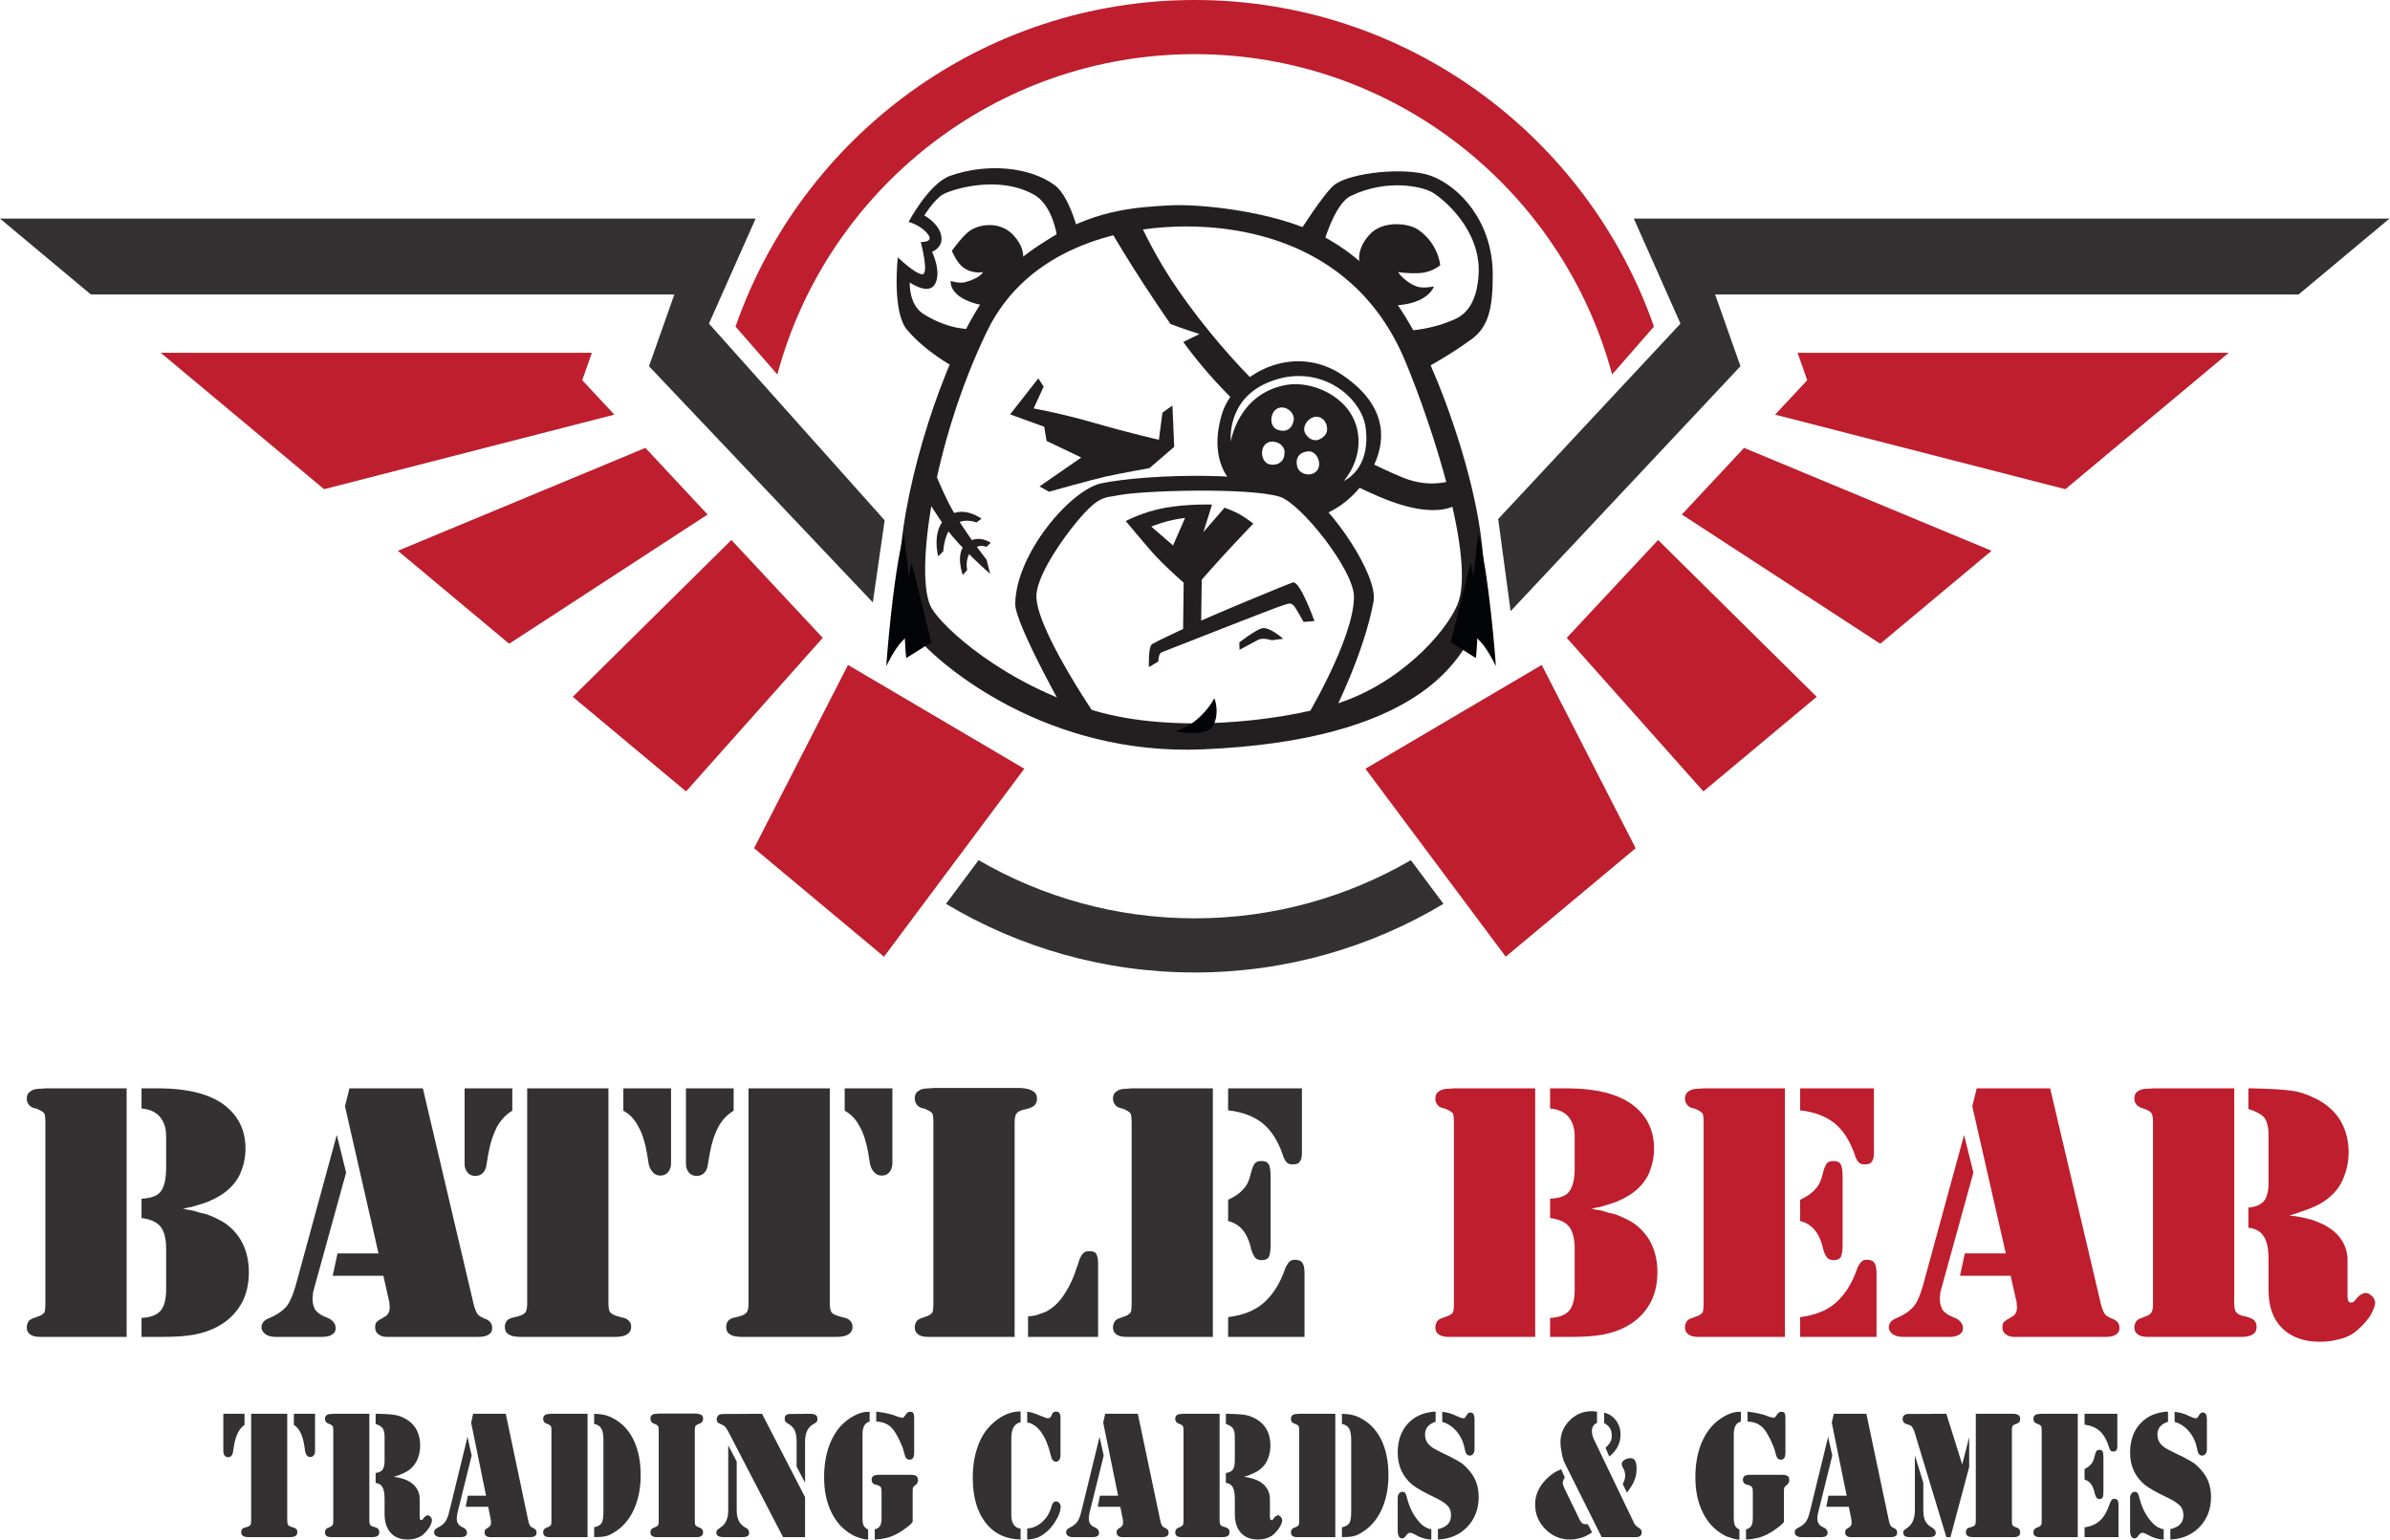
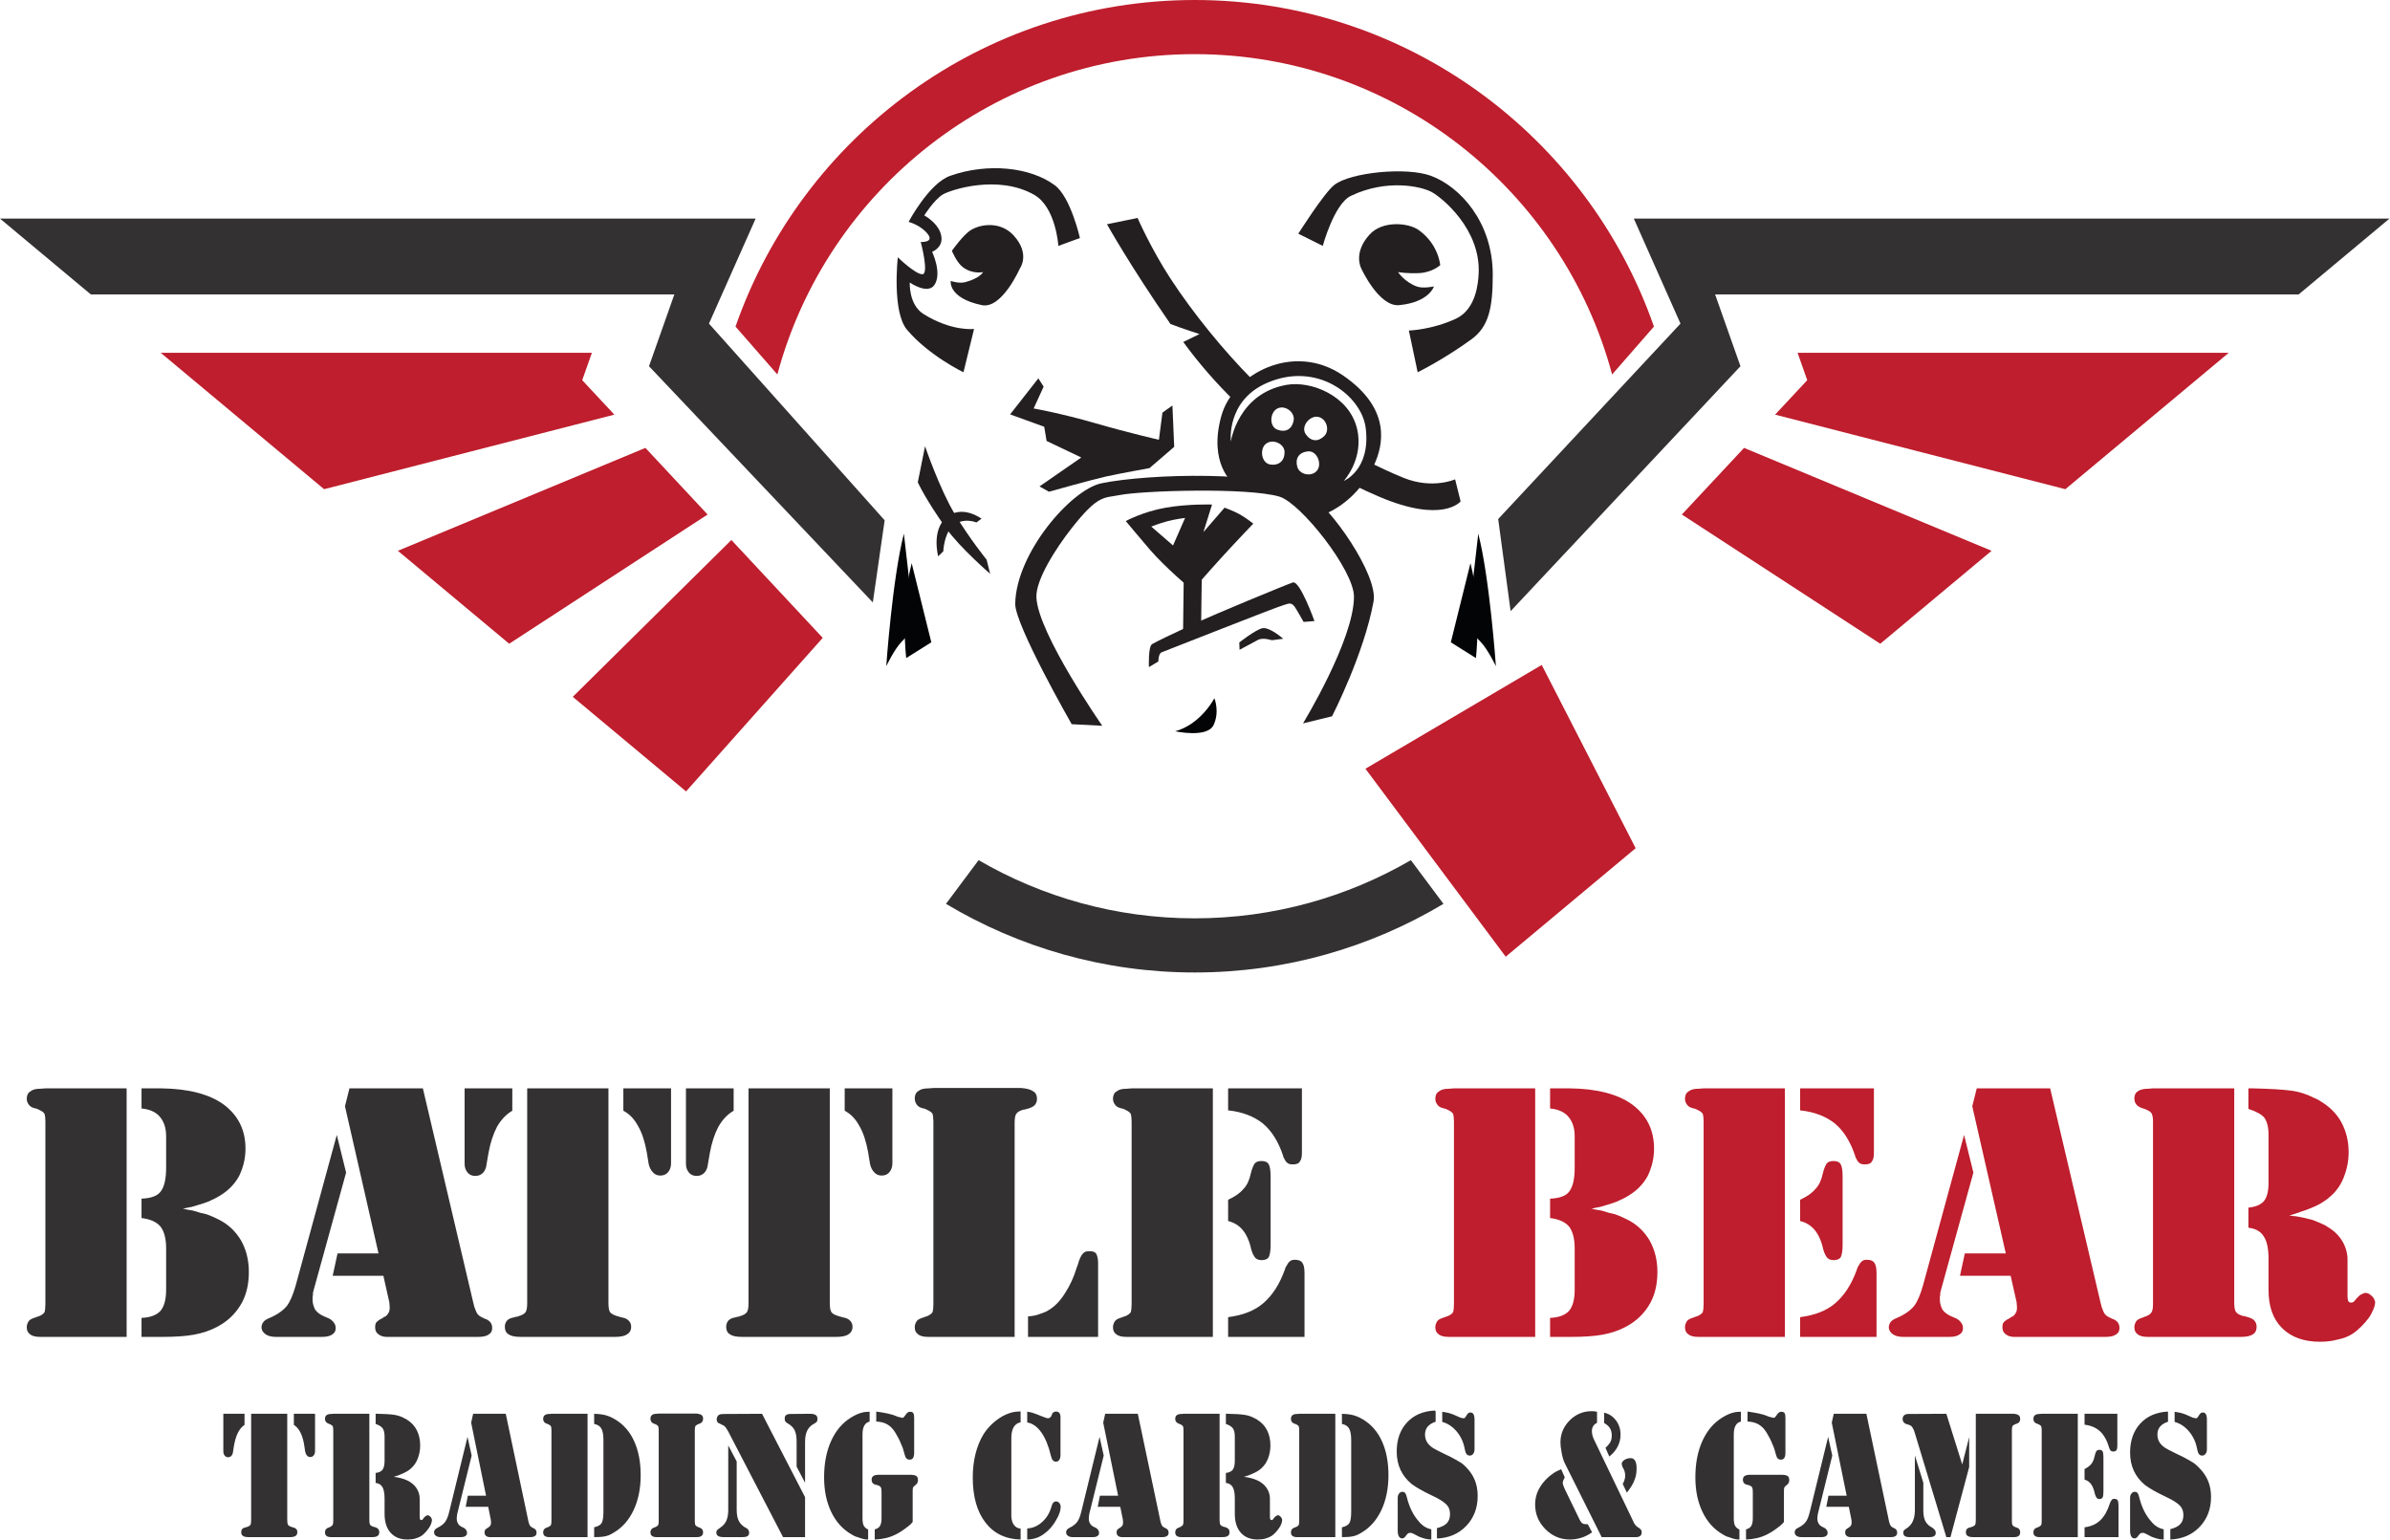
<svg xmlns="http://www.w3.org/2000/svg" width="100%" height="100%" viewBox="0 0 4189 2699" version="1.1" xml:space="preserve" style="fill-rule:evenodd;clip-rule:evenodd;stroke-linejoin:round;stroke-miterlimit:2;">
  <path d="M1131.21,785.089l-433.844,180.378l195.1,162.894l347.75,-226.478l-109.006,-116.794Z" style="fill:#be1e2d;fill-rule:nonzero;" />
  <path d="M1020.46,666.409l16.946,-48.003l-755.687,0l286.35,239.078l508.725,-130.693l-56.334,-60.382Z" style="fill:#be1e2d;fill-rule:nonzero;" />
  <path d="M1281.9,946.524l-277.99,274.903l198.562,165.797l239.535,-269.15l-160.107,-171.55Z" style="fill:#be1e2d;fill-rule:nonzero;" />
  <path d="M2947.82,901.883l347.765,226.494l195.082,-162.919l-433.825,-180.369l-109.022,116.794Z" style="fill:#be1e2d;fill-rule:nonzero;" />
  <path d="M3150.65,618.405l16.943,48.003l-56.334,60.388l508.744,130.687l286.347,-239.078l-755.7,0Z" style="fill:#be1e2d;fill-rule:nonzero;" />
-   <path d="M2746.04,1118.08l239.538,269.131l198.553,-165.791l-277.972,-274.89l-160.119,171.55Z" style="fill:#be1e2d;fill-rule:nonzero;" />
-   <path d="M1486.31,1165.55l-164.628,321.209l227.75,190.178l245.885,-329.462" style="fill:#be1e2d;fill-rule:nonzero;" />
  <path d="M2825.59,656.387l73.309,-83.946c-116.078,-332.882 -432.934,-572.441 -804.856,-572.441c-371.957,0 -688.81,239.559 -804.894,572.441l73.337,83.931c86.563,-322.931 381.669,-561.463 731.557,-561.463c349.862,0 644.968,238.532 731.547,561.478" style="fill:#be1e2d;fill-rule:nonzero;" />
  <path d="M1242.61,567.252l81.813,-184.085l-1324.42,0l159.25,132.972l1022.68,0l-44.412,125.816l392.306,414.003l20.725,-143.962l-307.938,-344.744Z" style="fill:#333132;fill-rule:nonzero;" />
  <path d="M4188.07,383.161l-1324.45,-0l81.818,184.087l-319.543,342.553l21.809,161.419l402.844,-429.269l-44.428,-125.822l1022.69,0l159.253,-132.968Z" style="fill:#333132;fill-rule:nonzero;" />
  <path d="M2094.04,1609.7c-137.957,-0 -267.297,-37.26 -378.85,-101.966l-57.144,76.569c127.644,76.328 276.759,120.306 435.994,120.306c159.225,0 308.297,-43.978 435.953,-120.306l-57.131,-76.569c-111.529,64.706 -240.866,101.966 -378.822,101.966" style="fill:#333132;fill-rule:nonzero;" />
-   <path d="M2336.34,1235.58c-97.928,28.979 -280.691,50.375 -417.444,10.354c-158.572,-46.413 -267.3,-146.282 -286.547,-180.791c-29.944,-53.706 2.216,-287.338 97.581,-484.391c71.469,-147.653 233.3,-180.431 331.225,-183.534c76.244,-2.419 305.088,5.497 401.329,234.603c47.162,112.4 124.665,349.188 92.05,427.806c-20.604,49.682 -103.397,141.972 -218.194,175.953m196.212,-533.371c-63.468,-171.066 -134.687,-247.4 -217.143,-289.813c-84.535,-43.462 -216.713,-55.312 -265.229,-52.434c-52.581,3.09 -125.103,6.203 -203.431,53.809c-77.275,46.966 -133.303,91.084 -200.647,271.875c-52.309,140.409 -101.097,358.066 -42.615,427.797c48.087,57.344 233.906,211.491 504.384,200.1c378.644,-15.913 444.566,-156.569 470.716,-195.959c36.425,-54.882 33.331,-201.329 -46.035,-415.375" style="fill:#231f20;fill-rule:nonzero;" />
  <path d="M1855,431.03c0,0 -4.125,-67.981 -42.609,-89.712c-63.534,-35.881 -145.931,-8.522 -159.428,-0.688c-15.453,8.972 -32.975,36.913 -32.975,36.913c-0,-0 28.847,15.531 30.241,39.662c0.993,17.697 -16.5,24.175 -16.5,24.175c-0,0 17.865,37.257 4.128,57.957c-11.81,17.806 -43.303,-4.141 -43.303,-4.141c-0,-0 -2.132,38.769 24.065,55.2c49.466,31.047 88.638,26.209 88.638,26.209l-18.557,75.91c0,-0 -60.465,-28.969 -98.95,-74.513c-26.762,-31.69 -16.143,-126.984 -16.143,-126.984c-0,-0 30.572,29.687 42.943,29.687c12.369,0 -2.759,-56.581 -2.759,-56.581c0,0 24.066,1.372 12.369,-13.8c-12.253,-15.925 -33.663,-21.403 -33.663,-21.403c0,-0 35.738,-67.6 72.85,-80.728c65.594,-23.166 140.51,-15.385 183.469,16.565c27.825,20.697 43.981,92.447 43.981,92.447l-37.797,13.825Z" style="fill:#231f20;fill-rule:nonzero;" />
  <path d="M1819.94,663.211l-49.475,63.138l59.788,21.725l4.112,24.85l60.828,28.981l-73.197,50.716l16.5,9.312c0,0 77.313,-21.731 101.01,-26.912c23.722,-5.175 75.253,-14.497 75.253,-14.497l43.297,-37.247l-3.116,-72.456l-17.509,12.421l-6.175,47.6c-0,0 -50.507,-11.371 -111.335,-28.968c-60.809,-17.603 -108.228,-25.878 -108.228,-25.878l17.525,-38.291l-9.278,-14.494Z" style="fill:#231f20;fill-rule:nonzero;" />
  <path d="M1878.36,1269.39c-0,-0 -99.538,-173.869 -98.96,-211.144c1.378,-88.328 97.582,-200.106 151.185,-211.14c83.018,-17.113 295.784,-22.319 358.693,15.171c43.963,26.229 126.45,146.288 118.194,191.825c-16.772,92.572 -72.825,201.475 -72.825,201.475l-50.869,12.419c0,0 89.338,-146.269 89.338,-222.175c-0,-46.34 -93.45,-164.219 -130.566,-175.269c-55.625,-16.543 -241.556,-10.546 -280.347,-2.746c-27.518,5.515 -37.131,-1.388 -83.843,57.953c-28.153,35.75 -63.222,91.084 -61.847,121.443c2.865,63.429 115.447,224.957 115.447,224.957l-53.6,-2.769Z" style="fill:#231f20;fill-rule:nonzero;" />
  <path d="M2074.89,1000.28l-1.369,113.156l31.625,-12.415l1.372,-99.872l-31.628,-0.869Z" style="fill:#231f20;fill-rule:nonzero;" />
  <path d="M2013.72,1169.33l16.488,-9.825c-0,0 0.156,-13.975 5.675,-16.037c16.141,-6.069 199.812,-79.01 214.9,-83.157c7.562,-2.068 12.366,-5.347 18.581,3.447c3.6,5.116 15.466,26.397 15.466,26.397l19.044,-1.553c-0,-0 -25.588,-71.763 -37.96,-67.616c-12.372,4.141 -136.065,55.207 -174.525,73.138c-38.481,17.947 -62.378,29.325 -71.997,34.85c-7.215,4.131 -5.672,40.356 -5.672,40.356" style="fill:#231f20;fill-rule:nonzero;" />
  <path d="M2172.13,1126.2c0,0 27.478,-21.74 40.053,-24.922c12.522,-3.196 36.913,18.375 36.913,18.375l-19.916,2.563c0,-0 -15.715,-5.328 -24.434,-0.488c-9.328,5.185 -32.131,17.269 -32.131,17.269l-0.485,-12.797Z" style="fill:#231f20;fill-rule:nonzero;" />
  <path d="M1787.48,470.697c0,0 18.994,-25.309 -10.822,-57.962c-22.671,-24.841 -57.143,-20.494 -75.24,-9.319c-13.41,8.275 -32.994,36.228 -32.994,36.228c0,0 8.247,20.7 19.584,28.988c17.191,12.543 35.047,8.275 35.047,8.275c0,-0 -4.884,10.465 -30.922,17.587c-11.331,3.113 -25.765,-2.066 -25.765,-2.066c-0,0 -5.147,30.025 54.628,42.432c35.009,7.284 66.484,-64.163 66.484,-64.163" style="fill:#231f20;fill-rule:nonzero;" />
  <path d="M2318.47,431.03c-0,0 19.731,-73.522 49.156,-87.65c63.241,-30.35 123.694,-16.547 141.535,-6.89c17.456,9.434 86.603,64.85 82.49,143.522c-0.794,15.043 -4.119,62.087 -39.881,78.662c-42.406,19.666 -82.438,20.703 -82.438,20.703l15.441,73.138c0,-0 46.394,-22.835 94.5,-57.957c30.213,-22.084 37.116,-55.131 37.116,-113.159c-0,-92.478 -57.972,-154.622 -108.282,-173.206c-42.915,-15.86 -140.812,-6.141 -169.343,15.887c-17.866,13.797 -63.235,85.553 -63.235,85.553l42.941,21.397Z" style="fill:#231f20;fill-rule:nonzero;" />
  <path d="M2385.97,470.697c-0,0 -15.178,-27.022 14.625,-59.687c22.697,-24.835 67.74,-20.419 85.222,-8.275c35.737,24.837 38.5,62.1 38.5,62.1c-0,-0 -13.785,12.425 -35.766,13.803c-21.188,1.322 -38.138,-1.731 -38.138,-1.731c0,-0 10.66,16.915 32.644,25.184c11.019,4.153 30.238,-0 30.238,-0c-0,-0 -8.235,27.606 -60.835,32.769c-35.606,3.5 -66.49,-64.163 -66.49,-64.163" style="fill:#231f20;fill-rule:nonzero;" />
  <path d="M1584.25,935.416c-20.203,78.666 -30.894,232.344 -30.894,232.344c0,-0 14.05,-29.591 26.819,-42.741c12.778,-13.156 23.04,-24.15 23.04,-24.15l-18.965,-165.453Z" style="fill:#030405;fill-rule:nonzero;" />
  <path d="M1597.93,987.167c-20.209,78.66 -9.562,166.31 -9.562,166.31l43.981,-27.606l-34.419,-138.704Z" style="fill:#030405;fill-rule:nonzero;" />
  <path d="M2590.98,935.416c20.222,78.666 30.909,232.344 30.909,232.344c0,-0 -14.059,-29.591 -26.844,-42.741c-12.75,-13.156 -23.006,-24.15 -23.006,-24.15l18.941,-165.453Z" style="fill:#030405;fill-rule:nonzero;" />
  <path d="M2577.31,987.167c20.19,78.66 9.534,166.31 9.534,166.31l-43.965,-27.606l34.431,-138.704Z" style="fill:#030405;fill-rule:nonzero;" />
  <path d="M2059.79,1281.81c45.353,-12.422 68.684,-57.954 68.684,-57.954c0,0 9.638,23.447 -1.378,46.916c-10.969,23.463 -67.306,11.038 -67.306,11.038" style="fill:#030405;fill-rule:nonzero;" />
  <path d="M1608.64,845.377c0,-0 13.36,29.856 50.513,81.766c23.722,33.121 76.275,78.665 76.275,78.665l-6.185,-24.853c0,0 -29.306,-35.941 -55.665,-79.678c-26.785,-44.513 -52.219,-119.038 -52.219,-119.038l-12.719,63.138Z" style="fill:#231f20;fill-rule:nonzero;" />
  <path d="M1720.31,909.201c0,0 -34.687,-26.219 -62.54,-1.378c-25.419,22.697 -13.382,67.284 -13.382,67.284l8.925,-8.64c0,-0 1.25,-29.738 15.463,-43.46c18.212,-17.603 42.615,-7.246 42.615,-7.246l8.919,-6.56Z" style="fill:#231f20;fill-rule:nonzero;" />
-   <path d="M1736.45,951.465c-0,-0 -23.188,-17.078 -44.319,2.587c-18.362,17.097 -4.637,53.819 -4.637,53.819l7.734,-8.794c0,0 -4.806,-20.046 7.719,-33.643c12.894,-13.969 25.781,-6.725 25.781,-6.725l7.722,-7.244Z" style="fill:#231f20;fill-rule:nonzero;" />
  <path d="M2055.99,956.128c0,0 -21.743,-18.856 -38.153,-33.122c0,0 14.097,-5.6 27.975,-9.265c15.135,-4.007 31.328,-5.857 31.328,-5.857l-21.15,48.244Zm116.472,-54.853c-9.128,-5.184 -26.128,-11.403 -26.128,-11.403l-37.084,42.791l15.128,-48.294c-0,-0 -41.269,-1.4 -81.081,5.503c-39.891,6.915 -70.116,23.472 -70.116,23.472c-0,-0 22.678,27.347 42.609,50.54c26.113,30.357 74.219,70.9 74.219,70.9c0,0 25.728,-29.737 49.991,-56.406c28.856,-31.747 56.693,-60.55 56.693,-60.55c0,0 -12.375,-9.831 -24.231,-16.553" style="fill:#231f20;fill-rule:nonzero;" />
  <path d="M2355.26,842.966c-0,-0 35.656,-38.634 23.366,-91.081c-13.782,-58.65 -81.085,-84.878 -123.697,-77.278c-85.447,15.221 -97.594,99.362 -97.594,99.362c-0,0 -8.306,-70.7 61.884,-102.134c89.288,-40.016 167.657,22.084 174.535,78.659c8.918,73.428 -38.494,92.472 -38.494,92.472m-34.181,-78.703c-10.735,10.6 -23.435,9.881 -32.463,-3.15c-9.022,-13 5.885,-31.685 19.891,-30.625c15.719,1.172 23.334,23.181 12.572,33.775m-11.682,59.106c-8.481,13.288 -31.412,9.594 -35.553,-4.978c-4.165,-14.553 2.503,-25.406 18.178,-27.181c15.691,-1.769 24.972,20.24 17.375,32.159m-41.965,-86.381c-2.713,14.903 -13.497,21.665 -28.353,16.247c-14.825,-5.407 -13.391,-29.282 -1.332,-36.557c13.504,-8.134 32.366,5.419 29.685,20.31m-40.644,77.269c-15.672,-2.169 -19.25,-25.816 -8.972,-35.463c11.503,-10.784 33.203,-1.637 33.685,13.184c0.462,14.854 -9.094,24.457 -24.713,22.279m127.091,-156.219c-86.575,-59.335 -192.4,-2.769 -213.007,70.39c-23.821,84.397 20.607,118.679 20.607,118.679c-0,-0 37.115,-4.141 71.465,5.515c34.36,9.653 94.835,45.816 94.835,45.816c-0,-0 52.218,-20.975 81.059,-84.45c14.591,-32.085 31.616,-96.613 -54.959,-155.95" style="fill:#231f20;fill-rule:nonzero;" />
  <path d="M2178.65,683.911c5.981,-9.715 11.756,-16.322 15.081,-19.837c-48.722,-49.275 -101.994,-114.141 -142.219,-175.788c-34.084,-52.256 -57.697,-106.244 -57.697,-106.244l-53.603,11.032c0,-0 40.172,72.1 111.291,174.884c20.297,7.788 50.884,17.616 50.884,17.616l-28.478,13.856c28.897,39.544 59.725,74.359 91.65,105.253c3.4,-5.297 8.128,-12.794 13.091,-20.772" style="fill:#231f20;fill-rule:nonzero;" />
  <path d="M2550.42,840.201c-0,-0 -39.879,17.941 -90.691,-2.763c-20.425,-8.293 -42.356,-18.459 -64.694,-29.887c-1.794,5.928 -3.534,11.509 -5.09,15.566c-3.838,10.181 -11.375,21.421 -15.897,27.678c14.443,7.103 28.806,13.69 43.072,19.775c111.881,47.772 142.912,8.275 142.912,8.275l-9.612,-38.644Z" style="fill:#231f20;fill-rule:nonzero;" />
  <path d="M2702.23,1165.55l164.613,321.209l-227.753,190.178l-245.875,-329.462" style="fill:#be1e2d;fill-rule:nonzero;" />
  <g transform="matrix(3.125,0,0,3.125,-1850.16,-1266.77)">
    <g transform="matrix(209,0,0,209,598.699,1155.25)">
      <path d="M0.308,-0.667l0,0.667l-0.231,-0c-0.013,-0 -0.022,-0.002 -0.028,-0.007c-0.006,-0.004 -0.009,-0.01 -0.009,-0.019c0,-0.006 0.002,-0.011 0.005,-0.016c0.003,-0.004 0.008,-0.007 0.015,-0.009c0.003,-0.001 0.005,-0.002 0.008,-0.003c0.002,-0.001 0.004,-0.001 0.006,-0.002c0.007,-0.003 0.012,-0.007 0.014,-0.011c0.001,-0.004 0.002,-0.011 0.002,-0.021l0,-0.49c0,-0.009 -0.001,-0.016 -0.002,-0.02c-0.002,-0.004 -0.007,-0.008 -0.014,-0.011c-0.002,-0.001 -0.004,-0.002 -0.006,-0.003c-0.003,-0.001 -0.005,-0.001 -0.008,-0.002c-0.007,-0.002 -0.012,-0.005 -0.015,-0.01c-0.003,-0.004 -0.005,-0.009 -0.005,-0.015c0,-0.009 0.003,-0.016 0.01,-0.02c0.006,-0.005 0.015,-0.007 0.027,-0.007l0.013,-0.001l0.218,0Zm0.04,0.054l0,-0.054l0.054,0c0.071,0.001 0.127,0.015 0.166,0.043c0.039,0.029 0.059,0.068 0.059,0.119c0,0.026 -0.006,0.05 -0.017,0.073c-0.012,0.022 -0.029,0.039 -0.05,0.052l-0.012,0.007c-0.007,0.003 -0.014,0.007 -0.021,0.01c-0.007,0.003 -0.015,0.005 -0.024,0.008c-0.006,0.002 -0.013,0.004 -0.02,0.006c-0.007,0.001 -0.015,0.003 -0.024,0.005c0.01,0.002 0.019,0.004 0.027,0.005c0.007,0.002 0.014,0.004 0.02,0.006c0.006,0.001 0.012,0.003 0.017,0.004c0.005,0.002 0.01,0.004 0.015,0.006l0.015,0.007c0.027,0.013 0.047,0.032 0.062,0.057c0.014,0.025 0.021,0.053 0.021,0.085c0,0.031 -0.006,0.058 -0.018,0.081c-0.013,0.024 -0.031,0.044 -0.055,0.059l-0.012,0.007c-0.019,0.01 -0.04,0.017 -0.062,0.021c-0.022,0.004 -0.05,0.006 -0.085,0.006l-0.056,-0l0,-0.051c0.023,-0.001 0.04,-0.007 0.051,-0.019c0.01,-0.012 0.015,-0.031 0.015,-0.056l0,-0.112c0,-0.025 -0.005,-0.045 -0.015,-0.058c-0.011,-0.013 -0.028,-0.02 -0.051,-0.023l0,-0.052c0.025,-0.001 0.043,-0.007 0.052,-0.02c0.009,-0.012 0.014,-0.033 0.014,-0.062l0,-0.086c0,-0.022 -0.006,-0.039 -0.017,-0.052c-0.011,-0.013 -0.028,-0.02 -0.049,-0.022Z" style="fill:#333132;fill-rule:nonzero;" />
    </g>
    <g transform="matrix(209,0,0,209,738.729,1155.25)">
      <path d="M0.202,-0.542l0.025,0.101l-0.087,0.315c-0.001,0.003 -0.001,0.005 -0.002,0.008c0,0.002 0,0.004 0,0.006c-0.001,0.002 -0.001,0.004 -0.001,0.007l0,0.006c0,0.009 0.003,0.018 0.007,0.026c0.005,0.007 0.013,0.013 0.022,0.017l0.016,0.007c0.005,0.003 0.01,0.007 0.013,0.012c0.003,0.004 0.004,0.009 0.004,0.014c0,0.007 -0.003,0.013 -0.01,0.017c-0.006,0.004 -0.015,0.006 -0.026,0.006l-0.124,0c-0.011,0 -0.021,-0.002 -0.028,-0.007c-0.007,-0.005 -0.011,-0.011 -0.011,-0.019c-0,-0.005 0.002,-0.01 0.005,-0.014c0.003,-0.004 0.009,-0.008 0.017,-0.011c0.021,-0.009 0.036,-0.02 0.046,-0.032c0.009,-0.012 0.017,-0.031 0.024,-0.056l0.11,-0.403Zm0.034,-0.125l0.197,0l0.135,0.574l0.003,0.012c0.003,0.009 0.006,0.016 0.009,0.02c0.004,0.005 0.01,0.008 0.017,0.011c0.001,0.001 0.001,0.001 0.002,0.001c0.001,0.001 0.002,0.001 0.003,0.001c0.007,0.003 0.011,0.007 0.013,0.01c0.003,0.004 0.004,0.009 0.004,0.015c-0,0.007 -0.003,0.013 -0.01,0.017c-0.006,0.004 -0.015,0.006 -0.028,0.006l-0.244,-0c-0.009,-0 -0.017,-0.002 -0.023,-0.007c-0.006,-0.004 -0.009,-0.01 -0.009,-0.018c-0,-0.004 0,-0.007 0.001,-0.01c0.001,-0.003 0.003,-0.005 0.005,-0.007c0.002,-0.001 0.004,-0.003 0.007,-0.005c0.003,-0.001 0.006,-0.003 0.009,-0.005c0.001,-0.001 0.001,-0.001 0.002,-0.002c0.001,0 0.001,-0 0.002,-0c0.005,-0.003 0.008,-0.007 0.01,-0.011c0.002,-0.003 0.003,-0.008 0.003,-0.014l-0.001,-0.014l-0.016,-0.071l-0.136,-0l0.013,-0.06l0.11,-0l-0.09,-0.395l0.012,-0.048Z" style="fill:#333132;fill-rule:nonzero;" />
    </g>
    <g transform="matrix(209,0,0,209,848.454,1155.25)">
      <path d="M0.406,-0.667l0,0.574c0,0.013 0.001,0.021 0.004,0.026c0.003,0.005 0.011,0.009 0.022,0.012l0.011,0.003c0.007,0.001 0.013,0.004 0.017,0.008c0.005,0.005 0.007,0.01 0.007,0.017c-0,0.009 -0.004,0.016 -0.011,0.02c-0.007,0.005 -0.018,0.007 -0.033,0.007l-0.252,-0c-0.015,-0 -0.026,-0.002 -0.033,-0.007c-0.007,-0.004 -0.01,-0.011 -0.01,-0.02c-0,-0.007 0.002,-0.012 0.006,-0.017c0.004,-0.004 0.01,-0.007 0.017,-0.008c0.003,-0.001 0.005,-0.001 0.007,-0.002c0.002,0 0.004,-0 0.005,-0.001c0.011,-0.003 0.018,-0.007 0.021,-0.012c0.003,-0.005 0.004,-0.013 0.004,-0.025l-0,-0.575l0.218,0Zm-0.386,0l0.128,0l-0,0.06c-0.017,0.01 -0.03,0.024 -0.041,0.043c-0.01,0.019 -0.018,0.043 -0.023,0.071l-0.005,0.029c-0.001,0.011 -0.005,0.019 -0.01,0.024c-0.005,0.005 -0.012,0.008 -0.02,0.008c-0.009,-0 -0.016,-0.003 -0.021,-0.009c-0.005,-0.006 -0.008,-0.014 -0.008,-0.023l-0,-0.203Zm0.554,-0l-0,0.201c-0,0.01 -0.003,0.018 -0.008,0.024c-0.005,0.006 -0.012,0.009 -0.021,0.009c-0.008,-0 -0.015,-0.003 -0.02,-0.009c-0.005,-0.005 -0.009,-0.013 -0.011,-0.022l-0.005,-0.031c-0.005,-0.027 -0.012,-0.051 -0.023,-0.07c-0.01,-0.019 -0.023,-0.033 -0.04,-0.042l0,-0.06l0.128,0Z" style="fill:#333132;fill-rule:nonzero;" />
    </g>
    <g transform="matrix(209,0,0,209,972.6,1155.25)">
      <path d="M0.406,-0.667l0,0.574c0,0.013 0.001,0.021 0.004,0.026c0.003,0.005 0.011,0.009 0.022,0.012l0.011,0.003c0.007,0.001 0.013,0.004 0.017,0.008c0.005,0.005 0.007,0.01 0.007,0.017c-0,0.009 -0.004,0.016 -0.011,0.02c-0.007,0.005 -0.018,0.007 -0.033,0.007l-0.252,-0c-0.015,-0 -0.026,-0.002 -0.033,-0.007c-0.007,-0.004 -0.01,-0.011 -0.01,-0.02c-0,-0.007 0.002,-0.012 0.006,-0.017c0.004,-0.004 0.01,-0.007 0.017,-0.008c0.003,-0.001 0.005,-0.001 0.007,-0.002c0.002,0 0.004,-0 0.005,-0.001c0.011,-0.003 0.018,-0.007 0.021,-0.012c0.003,-0.005 0.004,-0.013 0.004,-0.025l-0,-0.575l0.218,0Zm-0.386,0l0.128,0l-0,0.06c-0.017,0.01 -0.03,0.024 -0.041,0.043c-0.01,0.019 -0.018,0.043 -0.023,0.071l-0.005,0.029c-0.001,0.011 -0.005,0.019 -0.01,0.024c-0.005,0.005 -0.012,0.008 -0.02,0.008c-0.009,-0 -0.016,-0.003 -0.021,-0.009c-0.005,-0.006 -0.008,-0.014 -0.008,-0.023l-0,-0.203Zm0.554,-0l-0,0.201c-0,0.01 -0.003,0.018 -0.008,0.024c-0.005,0.006 -0.012,0.009 -0.021,0.009c-0.008,-0 -0.015,-0.003 -0.02,-0.009c-0.005,-0.005 -0.009,-0.013 -0.011,-0.022l-0.005,-0.031c-0.005,-0.027 -0.012,-0.051 -0.023,-0.07c-0.01,-0.019 -0.023,-0.033 -0.04,-0.042l0,-0.06l0.128,0Z" style="fill:#333132;fill-rule:nonzero;" />
    </g>
    <g transform="matrix(209,0,0,209,1096.75,1155.25)">
      <path d="M0.308,-0l-0.231,-0c-0.013,-0 -0.022,-0.002 -0.028,-0.007c-0.006,-0.004 -0.009,-0.01 -0.009,-0.019c0,-0.006 0.002,-0.011 0.005,-0.016c0.003,-0.004 0.008,-0.007 0.015,-0.009c0.003,-0.001 0.005,-0.002 0.008,-0.003c0.002,-0.001 0.004,-0.001 0.006,-0.002c0.007,-0.003 0.012,-0.007 0.014,-0.011c0.001,-0.004 0.002,-0.011 0.002,-0.021l0,-0.49c0,-0.009 -0.001,-0.016 -0.002,-0.02c-0.002,-0.004 -0.007,-0.008 -0.014,-0.011c-0.002,-0.001 -0.004,-0.002 -0.006,-0.003c-0.003,-0.001 -0.005,-0.001 -0.008,-0.002c-0.007,-0.002 -0.012,-0.005 -0.015,-0.01c-0.003,-0.004 -0.005,-0.01 -0.005,-0.016c0,-0.009 0.003,-0.016 0.01,-0.02c0.006,-0.005 0.015,-0.007 0.027,-0.007l0.013,-0.001l0.235,0c0.015,0.001 0.026,0.004 0.033,0.009c0.007,0.004 0.01,0.011 0.01,0.02c0,0.007 -0.002,0.012 -0.006,0.017c-0.004,0.004 -0.01,0.007 -0.017,0.009c-0.003,0.001 -0.005,0.001 -0.007,0.002c-0.002,0.001 -0.004,0.001 -0.006,0.001c-0.011,0.003 -0.017,0.007 -0.02,0.012c-0.003,0.005 -0.004,0.013 -0.004,0.024l0,0.574Zm0.036,-0l0,-0.055c0.013,-0.001 0.023,-0.003 0.03,-0.006c0.007,-0.002 0.014,-0.005 0.021,-0.008c0.001,-0.001 0.001,-0.001 0.002,-0.002c-0,0 0,-0 0.001,-0c0.017,-0.01 0.032,-0.025 0.045,-0.046c0.013,-0.02 0.024,-0.043 0.032,-0.07c0.002,-0.005 0.004,-0.01 0.005,-0.015c0.001,-0.004 0.003,-0.007 0.004,-0.01c0.003,-0.007 0.007,-0.012 0.011,-0.015c0.003,-0.002 0.008,-0.003 0.014,-0.003c0.009,-0 0.015,0.002 0.018,0.007c0.003,0.005 0.005,0.014 0.005,0.025l0,0.198l-0.188,-0Z" style="fill:#333132;fill-rule:nonzero;" />
    </g>
    <g transform="matrix(209,0,0,209,1207.93,1155.25)">
      <path d="M0.308,-0.667l0,0.667l-0.231,-0c-0.013,-0 -0.022,-0.002 -0.028,-0.007c-0.006,-0.004 -0.009,-0.01 -0.009,-0.019c0,-0.006 0.002,-0.011 0.005,-0.016c0.003,-0.004 0.008,-0.007 0.015,-0.009c0.003,-0.001 0.005,-0.002 0.008,-0.003c0.002,-0.001 0.004,-0.001 0.006,-0.002c0.007,-0.003 0.012,-0.007 0.014,-0.011c0.001,-0.004 0.002,-0.011 0.002,-0.021l0,-0.49c0,-0.009 -0.001,-0.016 -0.002,-0.02c-0.002,-0.004 -0.007,-0.008 -0.014,-0.011c-0.002,-0.001 -0.004,-0.002 -0.006,-0.003c-0.003,-0.001 -0.005,-0.001 -0.008,-0.002c-0.007,-0.002 -0.012,-0.005 -0.015,-0.01c-0.003,-0.004 -0.005,-0.009 -0.005,-0.015c0,-0.009 0.003,-0.016 0.01,-0.02c0.006,-0.005 0.015,-0.007 0.027,-0.007l0.013,-0.001l0.218,0Zm0.041,0.667l0,-0.053c0.039,-0.005 0.071,-0.017 0.095,-0.038c0.024,-0.021 0.043,-0.05 0.057,-0.089c0.001,-0.002 0.001,-0.004 0.002,-0.006c0.001,-0.002 0.002,-0.004 0.003,-0.005c0.003,-0.006 0.006,-0.01 0.009,-0.012c0.003,-0.003 0.008,-0.004 0.013,-0.004c0.01,0 0.017,0.003 0.02,0.008c0.004,0.005 0.006,0.014 0.006,0.028l0,0.171l-0.205,-0Zm-0,-0.311l-0,-0.057c0.019,-0.009 0.032,-0.018 0.041,-0.029c0.01,-0.01 0.016,-0.024 0.02,-0.042c0.003,-0.013 0.007,-0.021 0.01,-0.026c0.004,-0.005 0.01,-0.007 0.019,-0.007c0.009,0 0.016,0.003 0.019,0.009c0.003,0.005 0.005,0.016 0.005,0.032l-0,0.184c-0,0.016 -0.002,0.027 -0.005,0.033c-0.003,0.005 -0.01,0.008 -0.019,0.008c-0.007,0 -0.013,-0.002 -0.017,-0.006c-0.004,-0.005 -0.008,-0.012 -0.011,-0.023c-0.005,-0.023 -0.013,-0.04 -0.023,-0.052c-0.01,-0.012 -0.023,-0.02 -0.039,-0.024Zm-0,-0.356l0.198,0l0,0.174c0,0.011 -0.002,0.018 -0.006,0.023c-0.003,0.005 -0.009,0.007 -0.018,0.007c-0.007,-0 -0.012,-0.001 -0.015,-0.004c-0.003,-0.002 -0.006,-0.006 -0.009,-0.013c-0.001,-0.001 -0.001,-0.002 -0.002,-0.003c0,-0.001 0,-0.001 0,-0.002c-0.013,-0.039 -0.031,-0.068 -0.055,-0.088c-0.024,-0.019 -0.055,-0.031 -0.093,-0.035l0,-0.059Z" style="fill:#333132;fill-rule:nonzero;" />
    </g>
    <g transform="matrix(209,0,0,209,1388.72,1155.25)">
      <path d="M0.308,-0.667l0,0.667l-0.231,-0c-0.013,-0 -0.022,-0.002 -0.028,-0.007c-0.006,-0.004 -0.009,-0.01 -0.009,-0.019c0,-0.006 0.002,-0.011 0.005,-0.016c0.003,-0.004 0.008,-0.007 0.015,-0.009c0.003,-0.001 0.005,-0.002 0.008,-0.003c0.002,-0.001 0.004,-0.001 0.006,-0.002c0.007,-0.003 0.012,-0.007 0.014,-0.011c0.001,-0.004 0.002,-0.011 0.002,-0.021l0,-0.49c0,-0.009 -0.001,-0.016 -0.002,-0.02c-0.002,-0.004 -0.007,-0.008 -0.014,-0.011c-0.002,-0.001 -0.004,-0.002 -0.006,-0.003c-0.003,-0.001 -0.005,-0.001 -0.008,-0.002c-0.007,-0.002 -0.012,-0.005 -0.015,-0.01c-0.003,-0.004 -0.005,-0.009 -0.005,-0.015c0,-0.009 0.003,-0.016 0.01,-0.02c0.006,-0.005 0.015,-0.007 0.027,-0.007l0.013,-0.001l0.218,0Zm0.04,0.054l0,-0.054l0.054,0c0.071,0.001 0.127,0.015 0.166,0.043c0.039,0.029 0.059,0.068 0.059,0.119c0,0.026 -0.006,0.05 -0.017,0.073c-0.012,0.022 -0.029,0.039 -0.05,0.052l-0.012,0.007c-0.007,0.003 -0.014,0.007 -0.021,0.01c-0.007,0.003 -0.015,0.005 -0.024,0.008c-0.006,0.002 -0.013,0.004 -0.02,0.006c-0.007,0.001 -0.015,0.003 -0.024,0.005c0.01,0.002 0.019,0.004 0.027,0.005c0.007,0.002 0.014,0.004 0.02,0.006c0.006,0.001 0.012,0.003 0.017,0.004c0.005,0.002 0.01,0.004 0.015,0.006l0.015,0.007c0.027,0.013 0.047,0.032 0.062,0.057c0.014,0.025 0.021,0.053 0.021,0.085c0,0.031 -0.006,0.058 -0.018,0.081c-0.013,0.024 -0.031,0.044 -0.055,0.059l-0.012,0.007c-0.019,0.01 -0.04,0.017 -0.062,0.021c-0.022,0.004 -0.05,0.006 -0.085,0.006l-0.056,-0l0,-0.051c0.023,-0.001 0.04,-0.007 0.051,-0.019c0.01,-0.012 0.015,-0.031 0.015,-0.056l0,-0.112c0,-0.025 -0.005,-0.045 -0.015,-0.058c-0.011,-0.013 -0.028,-0.02 -0.051,-0.023l0,-0.052c0.025,-0.001 0.043,-0.007 0.052,-0.02c0.009,-0.012 0.014,-0.033 0.014,-0.062l0,-0.086c0,-0.022 -0.006,-0.039 -0.017,-0.052c-0.011,-0.013 -0.028,-0.02 -0.049,-0.022Z" style="fill:#be1e2d;fill-rule:nonzero;" />
    </g>
    <g transform="matrix(209,0,0,209,1528.75,1155.25)">
      <path d="M0.308,-0.667l0,0.667l-0.231,-0c-0.013,-0 -0.022,-0.002 -0.028,-0.007c-0.006,-0.004 -0.009,-0.01 -0.009,-0.019c0,-0.006 0.002,-0.011 0.005,-0.016c0.003,-0.004 0.008,-0.007 0.015,-0.009c0.003,-0.001 0.005,-0.002 0.008,-0.003c0.002,-0.001 0.004,-0.001 0.006,-0.002c0.007,-0.003 0.012,-0.007 0.014,-0.011c0.001,-0.004 0.002,-0.011 0.002,-0.021l0,-0.49c0,-0.009 -0.001,-0.016 -0.002,-0.02c-0.002,-0.004 -0.007,-0.008 -0.014,-0.011c-0.002,-0.001 -0.004,-0.002 -0.006,-0.003c-0.003,-0.001 -0.005,-0.001 -0.008,-0.002c-0.007,-0.002 -0.012,-0.005 -0.015,-0.01c-0.003,-0.004 -0.005,-0.009 -0.005,-0.015c0,-0.009 0.003,-0.016 0.01,-0.02c0.006,-0.005 0.015,-0.007 0.027,-0.007l0.013,-0.001l0.218,0Zm0.041,0.667l0,-0.053c0.039,-0.005 0.071,-0.017 0.095,-0.038c0.024,-0.021 0.043,-0.05 0.057,-0.089c0.001,-0.002 0.001,-0.004 0.002,-0.006c0.001,-0.002 0.002,-0.004 0.003,-0.005c0.003,-0.006 0.006,-0.01 0.009,-0.012c0.003,-0.003 0.008,-0.004 0.013,-0.004c0.01,0 0.017,0.003 0.02,0.008c0.004,0.005 0.006,0.014 0.006,0.028l0,0.171l-0.205,-0Zm-0,-0.311l-0,-0.057c0.019,-0.009 0.032,-0.018 0.041,-0.029c0.01,-0.01 0.016,-0.024 0.02,-0.042c0.003,-0.013 0.007,-0.021 0.01,-0.026c0.004,-0.005 0.01,-0.007 0.019,-0.007c0.009,0 0.016,0.003 0.019,0.009c0.003,0.005 0.005,0.016 0.005,0.032l-0,0.184c-0,0.016 -0.002,0.027 -0.005,0.033c-0.003,0.005 -0.01,0.008 -0.019,0.008c-0.007,0 -0.013,-0.002 -0.017,-0.006c-0.004,-0.005 -0.008,-0.012 -0.011,-0.023c-0.005,-0.023 -0.013,-0.04 -0.023,-0.052c-0.01,-0.012 -0.023,-0.02 -0.039,-0.024Zm-0,-0.356l0.198,0l0,0.174c0,0.011 -0.002,0.018 -0.006,0.023c-0.003,0.005 -0.009,0.007 -0.018,0.007c-0.007,-0 -0.012,-0.001 -0.015,-0.004c-0.003,-0.002 -0.006,-0.006 -0.009,-0.013c-0.001,-0.001 -0.001,-0.002 -0.002,-0.003c0,-0.001 0,-0.001 0,-0.002c-0.013,-0.039 -0.031,-0.068 -0.055,-0.088c-0.024,-0.019 -0.055,-0.031 -0.093,-0.035l0,-0.059Z" style="fill:#be1e2d;fill-rule:nonzero;" />
    </g>
    <g transform="matrix(209,0,0,209,1651.43,1155.25)">
      <path d="M0.202,-0.542l0.025,0.101l-0.087,0.315c-0.001,0.003 -0.001,0.005 -0.002,0.008c0,0.002 0,0.004 0,0.006c-0.001,0.002 -0.001,0.004 -0.001,0.007l0,0.006c0,0.009 0.003,0.018 0.007,0.026c0.005,0.007 0.013,0.013 0.022,0.017l0.016,0.007c0.005,0.003 0.01,0.007 0.013,0.012c0.003,0.004 0.004,0.009 0.004,0.014c0,0.007 -0.003,0.013 -0.01,0.017c-0.006,0.004 -0.015,0.006 -0.026,0.006l-0.124,0c-0.011,0 -0.021,-0.002 -0.028,-0.007c-0.007,-0.005 -0.011,-0.011 -0.011,-0.019c-0,-0.005 0.002,-0.01 0.005,-0.014c0.003,-0.004 0.009,-0.008 0.017,-0.011c0.021,-0.009 0.036,-0.02 0.046,-0.032c0.009,-0.012 0.017,-0.031 0.024,-0.056l0.11,-0.403Zm0.034,-0.125l0.197,0l0.135,0.574l0.003,0.012c0.003,0.009 0.006,0.016 0.009,0.02c0.004,0.005 0.01,0.008 0.017,0.011c0.001,0.001 0.001,0.001 0.002,0.001c0.001,0.001 0.002,0.001 0.003,0.001c0.007,0.003 0.011,0.007 0.013,0.01c0.003,0.004 0.004,0.009 0.004,0.015c-0,0.007 -0.003,0.013 -0.01,0.017c-0.006,0.004 -0.015,0.006 -0.028,0.006l-0.244,-0c-0.009,-0 -0.017,-0.002 -0.023,-0.007c-0.006,-0.004 -0.009,-0.01 -0.009,-0.018c-0,-0.004 0,-0.007 0.001,-0.01c0.001,-0.003 0.003,-0.005 0.005,-0.007c0.002,-0.001 0.004,-0.003 0.007,-0.005c0.003,-0.001 0.006,-0.003 0.009,-0.005c0.001,-0.001 0.001,-0.001 0.002,-0.002c0.001,0 0.001,-0 0.002,-0c0.005,-0.003 0.008,-0.007 0.01,-0.011c0.002,-0.003 0.003,-0.008 0.003,-0.014l-0.001,-0.014l-0.016,-0.071l-0.136,-0l0.013,-0.06l0.11,-0l-0.09,-0.395l0.012,-0.048Z" style="fill:#be1e2d;fill-rule:nonzero;" />
    </g>
    <g transform="matrix(209,0,0,209,1780.8,1155.25)">
      <path d="M0.346,-0.612l-0,-0.055l0.012,0c0.045,0.001 0.079,0.003 0.102,0.006c0.023,0.003 0.044,0.01 0.063,0.02c0.003,0.001 0.005,0.002 0.007,0.003c0.003,0.001 0.005,0.003 0.007,0.004c0.026,0.015 0.045,0.034 0.058,0.057c0.013,0.024 0.02,0.051 0.02,0.081c-0,0.025 -0.005,0.048 -0.014,0.07c-0.009,0.022 -0.023,0.04 -0.04,0.053l-0.002,0.002c-0.007,0.005 -0.014,0.01 -0.021,0.014c-0.007,0.004 -0.016,0.008 -0.026,0.012c-0.007,0.003 -0.016,0.006 -0.025,0.009c-0.009,0.003 -0.019,0.007 -0.031,0.01c0.003,0.001 0.005,0.001 0.008,0.001c0.003,0.001 0.005,0.001 0.008,0.001c0.019,0.003 0.035,0.007 0.046,0.01c0.011,0.004 0.022,0.009 0.033,0.014l0.008,0.005c0.017,0.01 0.03,0.023 0.039,0.038c0.009,0.015 0.014,0.032 0.014,0.049l-0,0.1c-0,0.005 0.001,0.009 0.002,0.012c0.002,0.003 0.005,0.004 0.008,0.004c0.001,-0 0.002,-0 0.003,-0.001c0.001,0 0.001,-0 0.002,-0c0.001,-0.001 0.003,-0.002 0.004,-0.004c0.001,-0.001 0.003,-0.003 0.005,-0.006c0.002,-0.002 0.004,-0.004 0.006,-0.006c0.002,-0.002 0.004,-0.004 0.007,-0.005c0.002,-0.001 0.004,-0.002 0.006,-0.003c0.002,-0.001 0.004,-0.001 0.006,-0.001c0.001,-0 0.001,0 0.002,0c0.001,0.001 0.003,0.001 0.004,0.001c0.004,0.002 0.008,0.005 0.011,0.008c0.004,0.004 0.006,0.008 0.007,0.012c0.001,0.001 0.001,0.002 0.001,0.003l-0,0.002c-0,0.005 -0.002,0.012 -0.005,0.019c-0.003,0.007 -0.007,0.015 -0.012,0.022c-0.006,0.008 -0.013,0.016 -0.02,0.023c-0.007,0.007 -0.015,0.014 -0.024,0.02c-0.011,0.007 -0.024,0.012 -0.039,0.015c-0.014,0.004 -0.03,0.006 -0.048,0.006c-0.043,-0 -0.077,-0.012 -0.102,-0.037c-0.024,-0.024 -0.036,-0.058 -0.036,-0.102l-0,-0.083c-0,-0.027 -0.004,-0.048 -0.013,-0.061c-0.008,-0.013 -0.022,-0.021 -0.041,-0.023l-0,-0.054c0.02,-0.002 0.034,-0.008 0.042,-0.018c0.008,-0.01 0.012,-0.026 0.012,-0.048l-0,-0.13c-0,-0.02 -0.004,-0.035 -0.011,-0.045c-0.007,-0.009 -0.022,-0.017 -0.043,-0.024Zm-0.038,-0.055l-0,0.574c-0,0.012 0.001,0.02 0.004,0.025c0.003,0.005 0.009,0.009 0.02,0.012c0.002,-0 0.004,0 0.006,0.001c0.002,0.001 0.004,0.001 0.007,0.002c0.007,0.002 0.013,0.005 0.017,0.009c0.004,0.005 0.006,0.01 0.006,0.017c-0,0.009 -0.003,0.016 -0.01,0.02c-0.007,0.005 -0.018,0.007 -0.033,0.007l-0.248,-0c-0.013,-0 -0.022,-0.002 -0.028,-0.007c-0.006,-0.004 -0.009,-0.01 -0.009,-0.019c-0,-0.006 0.002,-0.011 0.005,-0.016c0.003,-0.004 0.008,-0.007 0.015,-0.009c0.003,-0.001 0.005,-0.002 0.007,-0.003c0.003,-0.001 0.005,-0.001 0.006,-0.002c0.007,-0.003 0.012,-0.007 0.014,-0.012c0.002,-0.004 0.003,-0.011 0.003,-0.02l-0,-0.49c-0,-0.009 -0.001,-0.016 -0.003,-0.02c-0.001,-0.004 -0.006,-0.008 -0.013,-0.011c-0.002,-0.001 -0.004,-0.002 -0.007,-0.003c-0.002,-0.001 -0.004,-0.001 -0.007,-0.002c-0.007,-0.003 -0.012,-0.006 -0.015,-0.01c-0.003,-0.004 -0.005,-0.009 -0.005,-0.016c-0,-0.009 0.003,-0.015 0.009,-0.019c0.007,-0.005 0.016,-0.007 0.028,-0.007l0.013,-0.001l0.218,0Z" style="fill:#be1e2d;fill-rule:nonzero;" />
    </g>
  </g>
  <g>
    <path d="M503.448,2478.15l0,186.041c0,4.105 0.436,6.914 1.306,8.427c0.87,1.512 2.95,2.809 6.238,3.889c0.581,0.216 1.113,0.378 1.596,0.486c0.484,0.108 1.016,0.27 1.596,0.486c2.128,0.433 3.82,1.351 5.078,2.755c1.257,1.405 1.886,3.187 1.886,5.348c-0,3.025 -1.016,5.24 -3.047,6.644c-2.031,1.405 -5.271,2.107 -9.72,2.107l-73.119,0c-4.256,0 -7.399,-0.702 -9.43,-2.107c-2.031,-1.404 -3.047,-3.619 -3.047,-6.644c0,-2.161 0.581,-3.943 1.741,-5.348c1.161,-1.404 2.805,-2.322 4.933,-2.755c0.774,-0.216 1.451,-0.378 2.031,-0.486c0.58,-0.108 1.064,-0.27 1.451,-0.486c3.288,-1.08 5.319,-2.377 6.093,-3.889c0.774,-1.513 1.161,-4.214 1.161,-8.103l-0,-186.365l63.253,0Zm-111.999,0l37.139,0l0,19.447c-4.836,3.241 -8.753,7.941 -11.751,14.099c-2.998,6.158 -5.271,13.775 -6.819,22.85l-1.45,9.399c-0.387,3.457 -1.354,6.05 -2.902,7.779c-1.547,1.728 -3.482,2.593 -5.803,2.593c-2.515,-0 -4.546,-0.973 -6.093,-2.917c-1.548,-1.945 -2.321,-4.43 -2.321,-7.455l-0,-65.795Zm160.745,0l0,65.147c0,3.241 -0.773,5.834 -2.321,7.779c-1.547,1.944 -3.579,2.917 -6.093,2.917c-2.321,-0 -4.256,-0.919 -5.803,-2.755c-1.548,-1.837 -2.612,-4.268 -3.192,-7.293l-1.451,-10.047c-1.354,-8.859 -3.53,-16.368 -6.528,-22.526c-2.999,-6.158 -6.916,-10.75 -11.752,-13.775l0,-19.447l37.14,0Z" style="fill:#333132;fill-rule:nonzero;" />
    <path d="M658.391,2495.98l-0,-17.827l3.482,0c13.153,0.217 23.067,0.865 29.741,1.945c6.673,1.081 12.718,3.241 18.134,6.482c0.774,0.216 1.499,0.541 2.177,0.973c0.677,0.432 1.305,0.864 1.886,1.296c7.544,4.754 13.202,10.966 16.974,18.637c3.772,7.67 5.658,16.367 5.658,26.091c-0,7.994 -1.354,15.557 -4.063,22.687c-2.708,7.131 -6.576,12.857 -11.606,17.178l-0.58,0.649c-1.934,1.728 -3.966,3.241 -6.093,4.537c-2.128,1.297 -4.643,2.593 -7.544,3.89c-2.128,1.08 -4.498,2.106 -7.109,3.079c-2.612,0.972 -5.658,1.998 -9.14,3.079c0.774,0.216 1.547,0.378 2.321,0.486c0.774,0.108 1.548,0.162 2.321,0.162c5.61,1.08 10.059,2.215 13.348,3.403c3.288,1.188 6.48,2.647 9.575,4.376c0.387,0.216 0.773,0.486 1.16,0.81c0.387,0.324 0.774,0.594 1.161,0.81c4.836,3.241 8.608,7.347 11.316,12.316c2.708,4.97 4.062,10.264 4.062,15.882l0,32.411c0,1.729 0.242,3.025 0.726,3.889c0.483,0.865 1.208,1.297 2.176,1.297c0.387,-0 0.677,-0.054 0.87,-0.162c0.194,-0.108 0.387,-0.162 0.58,-0.162c0.387,-0.216 0.774,-0.594 1.161,-1.135c0.387,-0.54 0.871,-1.242 1.451,-2.106c0.58,-0.649 1.16,-1.297 1.741,-1.945c0.58,-0.648 1.257,-1.188 2.031,-1.621c0.58,-0.432 1.16,-0.756 1.741,-0.972c0.58,-0.216 1.16,-0.324 1.741,-0.324c0.193,-0 0.435,0.054 0.725,0.162c0.29,0.108 0.629,0.162 1.016,0.162c1.16,0.648 2.273,1.567 3.336,2.755c1.064,1.188 1.693,2.431 1.886,3.727c0.194,0.432 0.291,0.757 0.291,0.973l-0,0.648c-0,1.729 -0.436,3.781 -1.306,6.158c-0.871,2.377 -2.08,4.754 -3.627,7.131c-1.741,2.592 -3.675,5.077 -5.803,7.454c-2.128,2.377 -4.449,4.538 -6.964,6.482c-3.288,2.161 -7.012,3.836 -11.171,5.024c-4.159,1.188 -8.85,1.783 -14.072,1.783c-12.574,-0 -22.391,-3.944 -29.451,-11.83c-7.06,-7.887 -10.591,-18.961 -10.591,-33.222l0,-26.901c0,-8.859 -1.209,-15.45 -3.627,-19.771c-2.418,-4.322 -6.431,-6.806 -12.041,-7.455l-0,-17.502c5.803,-0.648 9.865,-2.593 12.186,-5.834c2.322,-3.241 3.482,-8.427 3.482,-15.557l0,-42.135c0,-6.482 -1.064,-11.29 -3.191,-14.423c-2.128,-3.133 -6.287,-5.78 -12.477,-7.94Zm-11.026,-17.827l0,186.041c0,3.889 0.387,6.59 1.161,8.103c0.773,1.512 2.708,2.809 5.803,3.889c0.58,-0 1.16,0.108 1.741,0.324c0.58,0.216 1.257,0.432 2.031,0.648c2.128,0.649 3.772,1.675 4.932,3.079c1.161,1.405 1.741,3.187 1.741,5.348c0,3.025 -0.967,5.24 -2.901,6.644c-1.935,1.405 -5.126,2.107 -9.575,2.107l-71.959,0c-3.675,0 -6.383,-0.702 -8.124,-2.107c-1.741,-1.404 -2.611,-3.511 -2.611,-6.32c-0,-1.944 0.483,-3.619 1.45,-5.023c0.968,-1.405 2.418,-2.431 4.353,-3.079c0.773,-0.217 1.499,-0.487 2.176,-0.811c0.677,-0.324 1.209,-0.594 1.596,-0.81c2.127,-1.08 3.482,-2.323 4.062,-3.727c0.58,-1.405 0.87,-3.62 0.87,-6.645l0,-158.815c0,-3.025 -0.241,-5.185 -0.725,-6.482c-0.484,-1.296 -1.789,-2.485 -3.917,-3.565c-0.58,-0.216 -1.209,-0.486 -1.886,-0.81c-0.677,-0.324 -1.403,-0.595 -2.176,-0.811c-1.935,-0.864 -3.385,-1.944 -4.353,-3.241c-0.967,-1.296 -1.45,-3.025 -1.45,-5.186c-0,-2.808 0.918,-4.915 2.756,-6.32c1.838,-1.404 4.497,-2.106 7.979,-2.106l3.772,-0.325l63.254,0Z" style="fill:#333132;fill-rule:nonzero;" />
    <path d="M819.427,2518.66l7.254,32.736l-25.244,102.095c-0.193,0.864 -0.338,1.675 -0.435,2.431c-0.097,0.756 -0.145,1.458 -0.145,2.107c-0.193,0.648 -0.29,1.35 -0.29,2.106l-0,2.107c-0,3.025 0.725,5.78 2.176,8.265c1.451,2.485 3.53,4.375 6.238,5.672l4.643,2.269c1.547,1.08 2.756,2.323 3.627,3.727c0.87,1.404 1.305,2.971 1.305,4.7c0,2.376 -0.918,4.213 -2.756,5.51c-1.838,1.296 -4.401,1.944 -7.689,1.944l-35.979,0c-3.289,0 -5.997,-0.756 -8.125,-2.269c-2.128,-1.512 -3.191,-3.565 -3.191,-6.158c-0,-1.728 0.483,-3.241 1.45,-4.537c0.968,-1.297 2.612,-2.485 4.933,-3.565c5.997,-3.026 10.397,-6.483 13.202,-10.372c2.805,-3.889 5.174,-9.94 7.109,-18.15l31.917,-130.618Zm9.865,-40.514l57.161,0l39.171,186.041c0.193,0.864 0.338,1.566 0.435,2.107c0.096,0.54 0.242,1.134 0.435,1.782c0.774,3.025 1.693,5.24 2.756,6.644c1.064,1.405 2.66,2.539 4.788,3.404c0.193,0.216 0.435,0.378 0.725,0.486c0.291,0.108 0.532,0.162 0.726,0.162c1.934,1.08 3.24,2.215 3.917,3.403c0.677,1.188 1.015,2.755 1.015,4.7c0,2.376 -0.918,4.213 -2.756,5.51c-1.838,1.296 -4.594,1.944 -8.269,1.944l-70.798,0c-2.708,0 -4.933,-0.702 -6.674,-2.107c-1.741,-1.404 -2.611,-3.403 -2.611,-5.996c-0,-1.296 0.145,-2.376 0.435,-3.241c0.29,-0.864 0.725,-1.62 1.306,-2.268c0.58,-0.433 1.257,-0.919 2.031,-1.459c0.774,-0.54 1.644,-1.134 2.611,-1.783c0.194,-0.216 0.387,-0.378 0.581,-0.486c0.193,-0.108 0.386,-0.162 0.58,-0.162c1.354,-1.08 2.321,-2.215 2.901,-3.403c0.581,-1.188 0.871,-2.755 0.871,-4.7l-0.29,-4.537l-4.643,-23.012l-39.461,-0l3.772,-19.447l31.917,0l-26.114,-128.024l3.482,-15.558Z" style="fill:#333132;fill-rule:nonzero;" />
    <path d="M1029.79,2478.15l0,216.183l-67.026,0c-3.675,0 -6.383,-0.702 -8.124,-2.107c-1.741,-1.404 -2.611,-3.511 -2.611,-6.32c-0,-1.944 0.483,-3.619 1.45,-5.023c0.968,-1.405 2.418,-2.431 4.353,-3.079c0.773,-0.217 1.499,-0.487 2.176,-0.811c0.677,-0.324 1.306,-0.594 1.886,-0.81c2.128,-1.08 3.433,-2.269 3.917,-3.565c0.484,-1.297 0.725,-3.566 0.725,-6.807l0,-158.815c0,-3.025 -0.241,-5.185 -0.725,-6.482c-0.484,-1.296 -1.789,-2.485 -3.917,-3.565c-0.58,-0.216 -1.209,-0.486 -1.886,-0.81c-0.677,-0.324 -1.403,-0.595 -2.176,-0.811c-1.935,-0.648 -3.385,-1.674 -4.353,-3.079c-0.967,-1.404 -1.45,-3.079 -1.45,-5.023c-0,-3.025 0.918,-5.24 2.756,-6.645c1.838,-1.404 4.497,-2.106 7.979,-2.106l3.772,-0.325l63.254,0Zm11.606,17.827l0,-17.827c5.61,0.217 10.446,0.649 14.508,1.297c4.062,0.648 7.931,1.729 11.606,3.241c1.548,0.648 3.144,1.35 4.788,2.107c1.644,0.756 3.337,1.674 5.077,2.755c14.895,8.643 26.211,21.391 33.949,38.245c7.737,16.854 11.606,36.841 11.606,59.961c-0,23.336 -4.159,43.809 -12.477,61.419c-8.318,17.61 -20.117,30.845 -35.399,39.704c-1.354,0.864 -2.708,1.62 -4.062,2.268c-1.354,0.649 -2.708,1.297 -4.062,1.945c-3.482,1.297 -7.109,2.161 -10.881,2.593c-3.772,0.432 -8.656,0.648 -14.653,0.648l0,-17.208c6.771,-1.513 11.171,-4.055 13.202,-7.627c2.031,-3.572 3.047,-10.226 3.047,-19.963l-0,-125.639c-0,-8.873 -1.209,-15.473 -3.627,-19.801c-2.418,-4.329 -6.625,-7.035 -12.622,-8.118Z" style="fill:#333132;fill-rule:nonzero;" />
    <path d="M1221.58,2694.33l-70.797,0c-3.676,0 -6.384,-0.702 -8.125,-2.107c-1.741,-1.404 -2.611,-3.511 -2.611,-6.32c-0,-1.944 0.484,-3.619 1.451,-5.023c0.967,-1.405 2.418,-2.431 4.352,-3.079c0.774,-0.217 1.499,-0.487 2.176,-0.811c0.677,-0.324 1.306,-0.594 1.886,-0.81c2.128,-1.08 3.434,-2.269 3.917,-3.565c0.484,-1.297 0.726,-3.566 0.726,-6.807l-0,-158.815c-0,-3.025 -0.242,-5.185 -0.726,-6.482c-0.483,-1.296 -1.789,-2.485 -3.917,-3.565c-0.58,-0.216 -1.209,-0.486 -1.886,-0.81c-0.677,-0.324 -1.402,-0.595 -2.176,-0.811c-1.934,-0.675 -3.385,-1.743 -4.352,-3.203c-0.967,-1.46 -1.451,-3.201 -1.451,-5.224c-0,-3.025 0.919,-5.239 2.756,-6.644c1.838,-1.404 4.498,-2.107 7.98,-2.107l3.772,-0.324l67.025,0c3.676,0.432 6.384,1.297 8.125,2.593c1.741,1.297 2.611,3.457 2.611,6.482c0,2.023 -0.483,3.764 -1.451,5.224c-0.967,1.46 -2.418,2.528 -4.352,3.203c-0.774,0.216 -1.499,0.487 -2.176,0.811c-0.677,0.324 -1.306,0.594 -1.886,0.81c-2.128,1.08 -3.434,2.269 -3.917,3.565c-0.484,1.297 -0.726,3.565 -0.726,6.807l0,158.166c0,3.457 0.242,5.834 0.726,7.131c0.483,1.296 1.789,2.485 3.917,3.565c0.58,0.216 1.209,0.486 1.886,0.81c0.677,0.324 1.402,0.594 2.176,0.811c1.934,0.648 3.385,1.674 4.352,3.079c0.968,1.404 1.451,3.079 1.451,5.023c0,2.809 -0.919,4.916 -2.756,6.32c-1.838,1.405 -4.498,2.107 -7.98,2.107Z" style="fill:#333132;fill-rule:nonzero;" />
    <path d="M1276.42,2533.58l14.798,28.197l-0,84.918c-0,7.562 1.112,13.72 3.336,18.474c2.225,4.754 5.755,8.643 10.591,11.668l4.062,2.269c1.354,1.08 2.321,2.215 2.902,3.403c0.58,1.189 0.87,2.539 0.87,4.052c0,2.808 -0.919,4.807 -2.756,5.996c-1.838,1.188 -4.981,1.782 -9.43,1.782l-32.498,0c-4.255,0 -7.447,-0.648 -9.575,-1.944c-2.128,-1.297 -3.191,-3.35 -3.191,-6.159c-0,-0.864 0.096,-1.62 0.29,-2.268c0.193,-0.649 0.483,-1.189 0.87,-1.621c0.58,-0.648 1.354,-1.35 2.321,-2.107c0.968,-0.756 2.225,-1.674 3.772,-2.755c4.643,-3.025 8.076,-7.022 10.301,-11.992c2.224,-4.969 3.337,-11.128 3.337,-18.474l-0,-113.439Zm59.191,-55.424l75.441,146.175l-0,70.008l-38.591,0l-96.041,-185.068c-1.161,-1.944 -2.176,-3.619 -3.047,-5.024c-0.87,-1.404 -1.693,-2.538 -2.466,-3.403c-0.774,-0.864 -1.548,-1.512 -2.322,-1.944c-0.773,-0.433 -1.644,-0.865 -2.611,-1.297l-5.223,-2.593c-1.354,-0.216 -2.466,-1.026 -3.336,-2.431c-0.871,-1.404 -1.306,-2.971 -1.306,-4.699c-0,-1.945 0.532,-3.727 1.596,-5.348c1.064,-1.621 2.273,-2.647 3.627,-3.079c0.967,-0.432 2.418,-0.702 4.352,-0.81c1.934,-0.108 4.546,-0.162 7.834,-0.162l62.093,-0.325Zm75.441,120.894l-14.798,-28.197l-0,-43.756c-0,-8.643 -1.161,-15.341 -3.482,-20.095c-2.321,-4.753 -6.384,-8.751 -12.187,-11.992c-0.193,-0.216 -0.435,-0.378 -0.725,-0.486c-0.29,-0.108 -0.532,-0.27 -0.726,-0.486c-1.354,-0.864 -2.321,-1.837 -2.901,-2.917c-0.58,-1.08 -0.871,-2.593 -0.871,-4.538c0,-2.809 0.823,-4.861 2.467,-6.158c1.644,-1.296 4.304,-1.944 7.979,-1.944l35.399,-0.325c4.062,0.217 7.012,1.027 8.85,2.431c1.837,1.405 2.756,3.62 2.756,6.645c0,1.08 -0.097,1.998 -0.29,2.755c-0.193,0.756 -0.58,1.566 -1.161,2.43c-0.58,0.649 -1.402,1.297 -2.466,1.945c-1.064,0.648 -2.37,1.405 -3.917,2.269c-4.643,2.809 -8.124,6.698 -10.446,11.668c-2.321,4.97 -3.481,11.344 -3.481,19.122l-0,71.629Z" style="fill:#333132;fill-rule:nonzero;" />
    <path d="M1524.21,2474.26l-0,17.502c-4.256,1.077 -7.399,3.504 -9.43,7.28c-2.031,3.776 -3.047,8.791 -3.047,15.043l0,146.899c0,6.04 0.726,10.462 2.176,13.266c1.451,2.804 4.014,5.068 7.689,6.794l0,17.502l-1.45,-0c-2.128,-0 -4.691,-0.378 -7.689,-1.135c-2.999,-0.756 -6.142,-1.782 -9.43,-3.079c-1.935,-0.432 -3.772,-1.08 -5.513,-1.944c-1.741,-0.865 -3.482,-1.837 -5.223,-2.917c-15.282,-8.846 -27.081,-21.952 -35.399,-39.319c-8.318,-17.367 -12.477,-37.592 -12.477,-60.675c0,-24.376 4.111,-45.625 12.332,-63.746c8.221,-18.122 19.875,-31.822 34.964,-41.099c4.255,-2.593 8.221,-4.646 11.896,-6.158c3.675,-1.513 7.35,-2.593 11.026,-3.242c1.547,-0.216 3.143,-0.378 4.787,-0.486c1.645,-0.108 3.24,-0.162 4.788,-0.162l-0,-0.324Zm8.995,224.286l-0,-17.826c4.449,-1.081 7.544,-3.134 9.285,-6.159c1.741,-3.025 2.611,-7.454 2.611,-13.288l0,-46.672c0,-3.458 -0.387,-5.942 -1.161,-7.455c-0.773,-1.512 -2.708,-2.809 -5.803,-3.889c-0.58,-0 -1.16,-0.108 -1.741,-0.324c-0.58,-0.216 -1.257,-0.433 -2.031,-0.649c-2.128,-0.432 -3.772,-1.404 -4.932,-2.917c-1.161,-1.512 -1.741,-3.349 -1.741,-5.51c-0,-3.025 1.015,-5.239 3.046,-6.644c2.031,-1.404 5.175,-2.107 9.43,-2.107l56.871,0c4.449,0.217 7.544,0.97 9.285,2.262c1.741,1.291 2.611,3.66 2.611,7.107c0,1.293 -0.193,2.478 -0.58,3.555c-0.387,1.077 -0.967,2.154 -1.741,3.231c-0.387,0.216 -0.774,0.54 -1.161,0.97c-0.387,0.431 -0.87,0.862 -1.451,1.294c-0.386,0.216 -0.677,0.431 -0.87,0.646c-0.193,0.214 -0.387,0.429 -0.58,0.646c-1.354,0.86 -2.176,1.991 -2.467,3.393c-0.29,1.401 -0.435,3.501 -0.435,6.299l0,53.312c-0.967,1.293 -2.079,2.532 -3.337,3.717c-1.257,1.185 -2.563,2.316 -3.917,3.393c-2.128,1.725 -4.4,3.449 -6.818,5.171c-2.418,1.722 -4.788,3.337 -7.109,4.846c-1.548,0.861 -3.047,1.723 -4.498,2.585c-1.45,0.863 -2.853,1.617 -4.207,2.262c-5.609,2.809 -11.509,4.915 -17.699,6.32c-6.19,1.404 -12.477,2.215 -18.86,2.431Zm2.611,-206.784l0,-17.502c7.738,1.08 14.653,2.269 20.746,3.565c6.093,1.297 11.751,3.133 16.974,5.51l6.674,1.621c0.58,0.216 1.112,0.324 1.596,0.324c0.483,-0 0.918,-0.108 1.305,-0.324c0.581,-0.432 1.258,-1.135 2.031,-2.107c0.774,-0.972 1.935,-2.539 3.482,-4.7c0.194,-0.432 0.435,-0.756 0.726,-0.972c0.29,-0.216 0.532,-0.432 0.725,-0.648c0.774,-0.648 1.548,-1.134 2.321,-1.459c0.774,-0.324 1.644,-0.486 2.612,-0.486c2.708,0 4.594,0.756 5.658,2.269c1.064,1.513 1.596,4.213 1.596,8.103l-0,61.313c-0,4.085 -0.629,7.15 -1.886,9.194c-1.258,2.044 -3.241,3.066 -5.949,3.066c-2.321,0 -4.159,-0.645 -5.513,-1.934c-1.354,-1.29 -2.514,-3.763 -3.481,-7.419c-0.194,-0.429 -0.291,-0.805 -0.291,-1.127c0,-0.323 -0.096,-0.7 -0.29,-1.132c-0.58,-2.579 -1.354,-5.267 -2.321,-8.062c-0.967,-2.796 -2.128,-5.591 -3.482,-8.387c-1.16,-3.011 -2.515,-6.022 -4.062,-9.032c-1.548,-3.01 -3.095,-5.804 -4.643,-8.384c-0.967,-1.722 -1.934,-3.281 -2.901,-4.679c-0.967,-1.398 -1.934,-2.634 -2.902,-3.707c-3.481,-4.085 -7.544,-7.203 -12.186,-9.354c-4.643,-2.15 -10.156,-3.334 -16.539,-3.55Z" style="fill:#333132;fill-rule:nonzero;" />
    <path d="M1788.83,2473.94l0,19.123c-5.416,1.08 -9.478,3.943 -12.186,8.589c-2.709,4.645 -4.063,11.073 -4.063,19.284l0,137.424c0.387,6.266 1.983,11.236 4.788,14.909c2.805,3.673 6.625,5.726 11.461,6.158l0,19.123c-26.307,-0.649 -46.86,-10.588 -61.658,-29.819c-14.798,-19.23 -22.197,-45.483 -22.197,-78.759c0,-14.909 1.596,-28.738 4.788,-41.486c3.192,-12.749 7.786,-24.093 13.782,-34.032c5.03,-7.995 11.123,-15.071 18.28,-21.229c7.157,-6.158 14.508,-10.858 22.052,-14.099c3.482,-1.513 7.012,-2.701 10.59,-3.565c3.579,-0.865 7.012,-1.297 10.301,-1.297l4.062,-0.324Zm11.606,224.61l0,-19.447c9.672,-0.432 18.425,-4.214 26.259,-11.344c7.834,-7.13 13.202,-15.99 16.104,-26.577c0.967,-3.457 2.079,-5.888 3.337,-7.293c1.257,-1.404 2.95,-2.106 5.077,-2.106c2.128,-0 3.966,0.918 5.513,2.755c1.548,1.836 2.322,4.159 2.322,6.968c-0,3.025 -0.629,6.428 -1.886,10.209c-1.258,3.782 -3.047,7.617 -5.368,11.506c-1.741,3.242 -3.724,6.375 -5.949,9.4c-2.224,3.025 -4.594,5.834 -7.108,8.427c-0.774,0.864 -1.548,1.62 -2.322,2.268c-0.773,0.649 -1.547,1.297 -2.321,1.945c-5.223,4.538 -10.494,7.833 -15.813,9.885c-5.32,2.053 -11.268,3.188 -17.845,3.404Zm0,-205.163l0,-19.123c0.387,0.216 0.822,0.378 1.306,0.486c0.484,0.108 0.919,0.162 1.306,0.162c0.773,0.216 1.595,0.378 2.466,0.487c0.87,0.108 1.693,0.27 2.466,0.486c2.128,0.648 4.546,1.458 7.254,2.431c2.708,0.972 6.674,2.538 11.896,4.699c2.709,1.081 4.74,1.837 6.094,2.269c1.354,0.432 2.514,0.648 3.482,0.648l1.16,0c0.967,-0.216 1.935,-0.702 2.902,-1.458c0.967,-0.757 1.644,-1.675 2.031,-2.755l1.741,-4.214c0.58,-0.864 1.451,-1.62 2.611,-2.269c1.161,-0.648 2.418,-0.972 3.772,-0.972c2.708,0 4.691,0.864 5.948,2.593c1.258,1.729 1.886,4.213 1.886,7.455l0,65.47c0,3.89 -0.677,6.915 -2.031,9.075c-1.354,2.161 -3.385,3.241 -6.093,3.241c-2.128,0 -3.917,-0.864 -5.368,-2.592c-1.451,-1.729 -2.563,-4.322 -3.337,-7.779c-4.062,-17.286 -9.671,-30.953 -16.829,-41c-7.157,-10.048 -15.378,-15.828 -24.663,-17.34Z" style="fill:#333132;fill-rule:nonzero;" />
    <path d="M1927.24,2518.66l7.254,32.736l-25.244,102.095c-0.193,0.864 -0.338,1.675 -0.435,2.431c-0.097,0.756 -0.145,1.458 -0.145,2.107c-0.193,0.648 -0.29,1.35 -0.29,2.106l-0,2.107c-0,3.025 0.725,5.78 2.176,8.265c1.451,2.485 3.53,4.375 6.238,5.672l4.643,2.269c1.547,1.08 2.756,2.323 3.627,3.727c0.87,1.404 1.305,2.971 1.305,4.7c0,2.376 -0.918,4.213 -2.756,5.51c-1.838,1.296 -4.401,1.944 -7.689,1.944l-35.979,0c-3.289,0 -5.997,-0.756 -8.125,-2.269c-2.127,-1.512 -3.191,-3.565 -3.191,-6.158c-0,-1.728 0.483,-3.241 1.45,-4.537c0.968,-1.297 2.612,-2.485 4.933,-3.565c5.997,-3.026 10.397,-6.483 13.202,-10.372c2.805,-3.889 5.174,-9.94 7.109,-18.15l31.917,-130.618Zm9.865,-40.514l57.161,0l39.171,186.041c0.193,0.864 0.338,1.566 0.435,2.107c0.096,0.54 0.242,1.134 0.435,1.782c0.774,3.025 1.693,5.24 2.756,6.644c1.064,1.405 2.66,2.539 4.788,3.404c0.193,0.216 0.435,0.378 0.725,0.486c0.291,0.108 0.532,0.162 0.726,0.162c1.934,1.08 3.24,2.215 3.917,3.403c0.677,1.188 1.015,2.755 1.015,4.7c0,2.376 -0.918,4.213 -2.756,5.51c-1.838,1.296 -4.594,1.944 -8.269,1.944l-70.798,0c-2.708,0 -4.933,-0.702 -6.674,-2.107c-1.741,-1.404 -2.611,-3.403 -2.611,-5.996c-0,-1.296 0.145,-2.376 0.435,-3.241c0.29,-0.864 0.725,-1.62 1.306,-2.268c0.58,-0.433 1.257,-0.919 2.031,-1.459c0.774,-0.54 1.644,-1.134 2.611,-1.783c0.194,-0.216 0.387,-0.378 0.581,-0.486c0.193,-0.108 0.386,-0.162 0.58,-0.162c1.354,-1.08 2.321,-2.215 2.901,-3.403c0.581,-1.188 0.871,-2.755 0.871,-4.7l-0.29,-4.537l-4.643,-23.012l-39.461,-0l3.772,-19.447l31.917,0l-26.114,-128.024l3.482,-15.558Z" style="fill:#333132;fill-rule:nonzero;" />
    <path d="M2148.63,2495.98l-0,-17.827l3.482,0c13.154,0.217 23.067,0.865 29.741,1.945c6.673,1.081 12.718,3.241 18.134,6.482c0.774,0.216 1.5,0.541 2.177,0.973c0.677,0.432 1.305,0.864 1.886,1.296c7.544,4.754 13.202,10.966 16.974,18.637c3.772,7.67 5.658,16.367 5.658,26.091c-0,7.994 -1.354,15.557 -4.063,22.687c-2.708,7.131 -6.576,12.857 -11.606,17.178l-0.58,0.649c-1.934,1.728 -3.965,3.241 -6.093,4.537c-2.128,1.297 -4.643,2.593 -7.544,3.89c-2.128,1.08 -4.498,2.106 -7.109,3.079c-2.611,0.972 -5.658,1.998 -9.14,3.079c0.774,0.216 1.548,0.378 2.321,0.486c0.774,0.108 1.548,0.162 2.322,0.162c5.609,1.08 10.058,2.215 13.347,3.403c3.288,1.188 6.48,2.647 9.575,4.376c0.387,0.216 0.773,0.486 1.16,0.81c0.387,0.324 0.774,0.594 1.161,0.81c4.836,3.241 8.608,7.347 11.316,12.316c2.708,4.97 4.062,10.264 4.062,15.882l0,32.411c0,1.729 0.242,3.025 0.726,3.889c0.483,0.865 1.209,1.297 2.176,1.297c0.387,-0 0.677,-0.054 0.87,-0.162c0.194,-0.108 0.387,-0.162 0.58,-0.162c0.387,-0.216 0.774,-0.594 1.161,-1.135c0.387,-0.54 0.871,-1.242 1.451,-2.106c0.58,-0.649 1.161,-1.297 1.741,-1.945c0.58,-0.648 1.257,-1.188 2.031,-1.621c0.58,-0.432 1.161,-0.756 1.741,-0.972c0.58,-0.216 1.16,-0.324 1.741,-0.324c0.193,-0 0.435,0.054 0.725,0.162c0.29,0.108 0.629,0.162 1.016,0.162c1.16,0.648 2.273,1.567 3.336,2.755c1.064,1.188 1.693,2.431 1.886,3.727c0.194,0.432 0.291,0.757 0.291,0.973l-0,0.648c-0,1.729 -0.436,3.781 -1.306,6.158c-0.871,2.377 -2.08,4.754 -3.627,7.131c-1.741,2.592 -3.675,5.077 -5.803,7.454c-2.128,2.377 -4.449,4.538 -6.964,6.482c-3.288,2.161 -7.012,3.836 -11.171,5.024c-4.159,1.188 -8.849,1.783 -14.072,1.783c-12.574,-0 -22.391,-3.944 -29.451,-11.83c-7.06,-7.887 -10.591,-18.961 -10.591,-33.222l0,-26.901c0,-8.859 -1.209,-15.45 -3.627,-19.771c-2.418,-4.322 -6.431,-6.806 -12.041,-7.455l-0,-17.502c5.803,-0.648 9.865,-2.593 12.187,-5.834c2.321,-3.241 3.481,-8.427 3.481,-15.557l0,-42.135c0,-6.482 -1.064,-11.29 -3.191,-14.423c-2.128,-3.133 -6.287,-5.78 -12.477,-7.94Zm-11.026,-17.827l0,186.041c0,3.889 0.387,6.59 1.161,8.103c0.773,1.512 2.708,2.809 5.803,3.889c0.58,-0 1.16,0.108 1.741,0.324c0.58,0.216 1.257,0.432 2.031,0.648c2.128,0.649 3.772,1.675 4.932,3.079c1.161,1.405 1.741,3.187 1.741,5.348c0,3.025 -0.967,5.24 -2.901,6.644c-1.935,1.405 -5.126,2.107 -9.575,2.107l-71.959,0c-3.675,0 -6.383,-0.702 -8.124,-2.107c-1.741,-1.404 -2.611,-3.511 -2.611,-6.32c-0,-1.944 0.483,-3.619 1.45,-5.023c0.968,-1.405 2.418,-2.431 4.353,-3.079c0.773,-0.217 1.499,-0.487 2.176,-0.811c0.677,-0.324 1.209,-0.594 1.596,-0.81c2.128,-1.08 3.482,-2.323 4.062,-3.727c0.58,-1.405 0.87,-3.62 0.87,-6.645l0,-158.815c0,-3.025 -0.241,-5.185 -0.725,-6.482c-0.484,-1.296 -1.789,-2.485 -3.917,-3.565c-0.58,-0.216 -1.209,-0.486 -1.886,-0.81c-0.677,-0.324 -1.403,-0.595 -2.176,-0.811c-1.935,-0.864 -3.385,-1.944 -4.353,-3.241c-0.967,-1.296 -1.45,-3.025 -1.45,-5.186c-0,-2.808 0.918,-4.915 2.756,-6.32c1.838,-1.404 4.498,-2.106 7.979,-2.106l3.772,-0.325l63.254,0Z" style="fill:#333132;fill-rule:nonzero;" />
    <path d="M2340.42,2478.15l0,216.183l-67.025,0c-3.676,0 -6.384,-0.702 -8.125,-2.107c-1.741,-1.404 -2.611,-3.511 -2.611,-6.32c-0,-1.944 0.483,-3.619 1.451,-5.023c0.967,-1.405 2.418,-2.431 4.352,-3.079c0.774,-0.217 1.499,-0.487 2.176,-0.811c0.677,-0.324 1.306,-0.594 1.886,-0.81c2.128,-1.08 3.434,-2.269 3.917,-3.565c0.484,-1.297 0.726,-3.566 0.726,-6.807l-0,-158.815c-0,-3.025 -0.242,-5.185 -0.726,-6.482c-0.483,-1.296 -1.789,-2.485 -3.917,-3.565c-0.58,-0.216 -1.209,-0.486 -1.886,-0.81c-0.677,-0.324 -1.402,-0.595 -2.176,-0.811c-1.934,-0.648 -3.385,-1.674 -4.352,-3.079c-0.968,-1.404 -1.451,-3.079 -1.451,-5.023c-0,-3.025 0.919,-5.24 2.756,-6.645c1.838,-1.404 4.498,-2.106 7.98,-2.106l3.772,-0.325l63.253,0Zm11.607,17.827l-0,-17.827c5.609,0.217 10.445,0.649 14.507,1.297c4.062,0.648 7.931,1.729 11.606,3.241c1.548,0.648 3.144,1.35 4.788,2.107c1.644,0.756 3.337,1.674 5.078,2.755c14.894,8.643 26.21,21.391 33.948,38.245c7.737,16.854 11.606,36.841 11.606,59.961c0,23.336 -4.159,43.809 -12.477,61.419c-8.317,17.61 -20.117,30.845 -35.399,39.704c-1.354,0.864 -2.708,1.62 -4.062,2.268c-1.354,0.649 -2.708,1.297 -4.062,1.945c-3.482,1.297 -7.109,2.161 -10.881,2.593c-3.772,0.432 -8.656,0.648 -14.652,0.648l-0,-17.208c6.77,-1.513 11.17,-4.055 13.202,-7.627c2.031,-3.572 3.046,-10.226 3.046,-19.963l0,-125.639c0,-8.873 -1.209,-15.473 -3.627,-19.801c-2.418,-4.329 -6.625,-7.035 -12.621,-8.118Z" style="fill:#333132;fill-rule:nonzero;" />
-     <path d="M2516.25,2473.94l0,18.15c-5.996,1.945 -10.591,4.754 -13.782,8.427c-3.192,3.673 -4.788,8.319 -4.788,13.937c0,4.97 1.112,9.345 3.337,13.127c2.225,3.781 5.755,7.292 10.591,10.533c1.547,0.864 3.578,1.999 6.093,3.403c2.515,1.405 6.48,3.404 11.896,5.996l12.187,5.834c3.675,1.945 6.867,3.674 9.575,5.186c2.708,1.513 5.126,2.917 7.254,4.214c1.934,1.08 3.675,2.268 5.223,3.565c1.547,1.296 2.998,2.593 4.352,3.889c0.58,0.649 1.16,1.243 1.741,1.783c0.58,0.54 1.16,1.134 1.741,1.783c6.77,6.914 11.799,14.477 15.088,22.687c3.288,8.211 4.932,17.394 4.932,27.55c0,20.959 -6.625,38.407 -19.875,52.344c-13.251,13.937 -30.418,21.337 -51.503,22.202l0,-18.151c7.931,-1.944 13.734,-4.861 17.41,-8.751c3.675,-3.889 5.513,-9.075 5.513,-15.557c-0,-4.105 -0.678,-7.725 -2.032,-10.858c-1.354,-3.133 -3.772,-6.104 -7.253,-8.913c-2.322,-1.945 -5.223,-3.943 -8.705,-5.996c-3.482,-2.053 -7.738,-4.267 -12.767,-6.644c-9.091,-4.322 -16.442,-8.103 -22.052,-11.344c-5.609,-3.241 -10.348,-6.266 -14.217,-9.075c-8.705,-7.131 -15.282,-15.45 -19.731,-24.957c-4.449,-9.507 -6.673,-20.203 -6.673,-32.087c-0,-20.959 5.948,-37.921 17.844,-50.886c11.897,-12.964 28.097,-19.987 48.601,-21.067l0,-0.324Zm-7.544,206.459l0,18.151c-2.128,-0 -4.255,-0.162 -6.383,-0.486c-2.128,-0.325 -4.256,-0.811 -6.384,-1.459c-2.128,-0.648 -4.255,-1.35 -6.383,-2.107c-2.128,-0.756 -4.256,-1.782 -6.384,-3.079c-2.901,-1.512 -5.029,-2.593 -6.383,-3.241c-1.354,-0.648 -2.515,-1.08 -3.482,-1.296l-1.741,-0c-0.58,-0 -1.16,0.054 -1.741,0.162c-0.58,0.108 -1.064,0.27 -1.45,0.486c-0.774,0.432 -1.548,1.08 -2.322,1.945c-0.773,0.864 -1.741,2.16 -2.901,3.889c-0.194,0.216 -0.387,0.432 -0.581,0.648c-0.193,0.216 -0.386,0.432 -0.58,0.648c-0.774,0.649 -1.451,1.135 -2.031,1.459c-0.58,0.324 -1.354,0.486 -2.321,0.486c-2.515,-0 -4.449,-1.188 -5.803,-3.565c-1.354,-2.377 -2.031,-5.726 -2.031,-10.048l-0,-57.692c-0,-2.809 0.773,-5.239 2.321,-7.292c1.547,-2.053 3.482,-3.079 5.803,-3.079c2.128,-0 3.772,0.702 4.933,2.106c1.16,1.405 2.127,3.836 2.901,7.293c2.128,8.643 4.933,16.53 8.415,23.66c3.482,7.131 7.931,13.721 13.347,19.771c0.387,0.432 0.725,0.81 1.015,1.134c0.291,0.325 0.629,0.703 1.016,1.135c2.708,2.809 5.61,5.078 8.705,6.806c3.095,1.729 6.576,3.025 10.445,3.89l0,-0.325Zm19.15,-187.985l0,-17.826c1.935,0.432 3.724,0.756 5.368,0.973c1.644,0.216 3.337,0.54 5.078,0.972c2.708,0.648 5.706,1.62 8.995,2.917c3.288,1.296 7.447,3.133 12.476,5.51l4.643,0.972c0.967,0.216 1.789,0.108 2.466,-0.324c0.677,-0.432 1.209,-0.972 1.596,-1.621l3.192,-4.861c0.773,-1.081 1.596,-1.891 2.466,-2.431c0.87,-0.54 1.886,-0.81 3.047,-0.81c2.514,-0 4.352,1.026 5.513,3.079c1.16,2.052 1.741,5.24 1.741,9.561l-0,51.858c-0,3.241 -0.774,5.888 -2.322,7.941c-1.547,2.052 -3.578,3.079 -6.093,3.079c-2.321,-0 -4.159,-0.865 -5.513,-2.593c-1.354,-1.729 -2.418,-4.646 -3.192,-8.751c-2.127,-11.884 -6.818,-22.148 -14.072,-30.791c-7.254,-8.643 -15.717,-14.261 -25.389,-16.854Z" style="fill:#333132;fill-rule:nonzero;" />
+     <path d="M2516.25,2473.94l0,18.15c-5.996,1.945 -10.591,4.754 -13.782,8.427c-3.192,3.673 -4.788,8.319 -4.788,13.937c0,4.97 1.112,9.345 3.337,13.127c2.225,3.781 5.755,7.292 10.591,10.533c1.547,0.864 3.578,1.999 6.093,3.403c2.515,1.405 6.48,3.404 11.896,5.996l12.187,5.834c3.675,1.945 6.867,3.674 9.575,5.186c2.708,1.513 5.126,2.917 7.254,4.214c1.934,1.08 3.675,2.268 5.223,3.565c1.547,1.296 2.998,2.593 4.352,3.889c0.58,0.54 1.16,1.134 1.741,1.783c6.77,6.914 11.799,14.477 15.088,22.687c3.288,8.211 4.932,17.394 4.932,27.55c0,20.959 -6.625,38.407 -19.875,52.344c-13.251,13.937 -30.418,21.337 -51.503,22.202l0,-18.151c7.931,-1.944 13.734,-4.861 17.41,-8.751c3.675,-3.889 5.513,-9.075 5.513,-15.557c-0,-4.105 -0.678,-7.725 -2.032,-10.858c-1.354,-3.133 -3.772,-6.104 -7.253,-8.913c-2.322,-1.945 -5.223,-3.943 -8.705,-5.996c-3.482,-2.053 -7.738,-4.267 -12.767,-6.644c-9.091,-4.322 -16.442,-8.103 -22.052,-11.344c-5.609,-3.241 -10.348,-6.266 -14.217,-9.075c-8.705,-7.131 -15.282,-15.45 -19.731,-24.957c-4.449,-9.507 -6.673,-20.203 -6.673,-32.087c-0,-20.959 5.948,-37.921 17.844,-50.886c11.897,-12.964 28.097,-19.987 48.601,-21.067l0,-0.324Zm-7.544,206.459l0,18.151c-2.128,-0 -4.255,-0.162 -6.383,-0.486c-2.128,-0.325 -4.256,-0.811 -6.384,-1.459c-2.128,-0.648 -4.255,-1.35 -6.383,-2.107c-2.128,-0.756 -4.256,-1.782 -6.384,-3.079c-2.901,-1.512 -5.029,-2.593 -6.383,-3.241c-1.354,-0.648 -2.515,-1.08 -3.482,-1.296l-1.741,-0c-0.58,-0 -1.16,0.054 -1.741,0.162c-0.58,0.108 -1.064,0.27 -1.45,0.486c-0.774,0.432 -1.548,1.08 -2.322,1.945c-0.773,0.864 -1.741,2.16 -2.901,3.889c-0.194,0.216 -0.387,0.432 -0.581,0.648c-0.193,0.216 -0.386,0.432 -0.58,0.648c-0.774,0.649 -1.451,1.135 -2.031,1.459c-0.58,0.324 -1.354,0.486 -2.321,0.486c-2.515,-0 -4.449,-1.188 -5.803,-3.565c-1.354,-2.377 -2.031,-5.726 -2.031,-10.048l-0,-57.692c-0,-2.809 0.773,-5.239 2.321,-7.292c1.547,-2.053 3.482,-3.079 5.803,-3.079c2.128,-0 3.772,0.702 4.933,2.106c1.16,1.405 2.127,3.836 2.901,7.293c2.128,8.643 4.933,16.53 8.415,23.66c3.482,7.131 7.931,13.721 13.347,19.771c0.387,0.432 0.725,0.81 1.015,1.134c0.291,0.325 0.629,0.703 1.016,1.135c2.708,2.809 5.61,5.078 8.705,6.806c3.095,1.729 6.576,3.025 10.445,3.89l0,-0.325Zm19.15,-187.985l0,-17.826c1.935,0.432 3.724,0.756 5.368,0.973c1.644,0.216 3.337,0.54 5.078,0.972c2.708,0.648 5.706,1.62 8.995,2.917c3.288,1.296 7.447,3.133 12.476,5.51l4.643,0.972c0.967,0.216 1.789,0.108 2.466,-0.324c0.677,-0.432 1.209,-0.972 1.596,-1.621l3.192,-4.861c0.773,-1.081 1.596,-1.891 2.466,-2.431c0.87,-0.54 1.886,-0.81 3.047,-0.81c2.514,-0 4.352,1.026 5.513,3.079c1.16,2.052 1.741,5.24 1.741,9.561l-0,51.858c-0,3.241 -0.774,5.888 -2.322,7.941c-1.547,2.052 -3.578,3.079 -6.093,3.079c-2.321,-0 -4.159,-0.865 -5.513,-2.593c-1.354,-1.729 -2.418,-4.646 -3.192,-8.751c-2.127,-11.884 -6.818,-22.148 -14.072,-30.791c-7.254,-8.643 -15.717,-14.261 -25.389,-16.854Z" style="fill:#333132;fill-rule:nonzero;" />
    <path d="M2736.19,2575.06l6.384,14.585c-0.967,1.729 -1.693,3.187 -2.176,4.376c-0.484,1.188 -0.822,2.214 -1.016,3.079c-0.193,0.432 -0.29,0.81 -0.29,1.134l0,2.107c0.193,1.08 0.532,2.323 1.016,3.727c0.483,1.404 1.305,3.403 2.466,5.996l25.824,53.154c1.547,3.242 3.095,5.456 4.642,6.645c1.548,1.188 3.482,1.782 5.803,1.782l4.062,0l7.544,14.261c-5.996,4.322 -12.283,7.509 -18.86,9.562c-6.576,2.052 -13.25,3.079 -20.02,3.079c-16.636,-0 -30.95,-6.05 -42.943,-18.151c-11.993,-12.1 -17.99,-26.577 -17.99,-43.431c0,-9.075 1.983,-17.61 5.948,-25.604c3.966,-7.995 9.817,-15.45 17.555,-22.364c1.547,-1.297 2.998,-2.485 4.352,-3.565c1.354,-1.081 2.708,-2.053 4.062,-2.917c2.128,-1.513 4.304,-2.809 6.529,-3.89c2.224,-1.08 4.594,-2.161 7.108,-3.241l0,-0.324Zm71.088,119.273l-64.704,-129.645c-1.161,-2.16 -2.273,-5.131 -3.337,-8.913c-1.064,-3.781 -1.886,-7.724 -2.466,-11.83c-0.581,-2.809 -1.016,-5.564 -1.306,-8.265c-0.29,-2.701 -0.435,-5.131 -0.435,-7.292c-0,-14.909 5.368,-27.766 16.103,-38.57c10.736,-10.803 23.648,-16.205 38.736,-16.205l2.031,-0c1.161,-0 2.273,0.108 3.337,0.324c1.064,0.216 2.37,0.432 3.917,0.648l0,19.447c-2.901,1.296 -5.126,3.187 -6.674,5.672c-1.547,2.485 -2.321,5.456 -2.321,8.913c0,1.08 0.097,2.323 0.29,3.727c0.194,1.405 0.484,2.863 0.871,4.376c0.387,1.08 0.774,2.215 1.16,3.403c0.387,1.188 0.871,2.323 1.451,3.403l68.477,142.609c0.387,1.081 0.822,2.053 1.306,2.917c0.483,0.865 0.918,1.621 1.305,2.269c0.581,0.865 1.161,1.621 1.741,2.269c0.58,0.648 1.257,1.296 2.031,1.945c0.387,0.432 0.919,0.864 1.596,1.296c0.677,0.432 1.402,0.864 2.176,1.297c0.581,0.432 1.112,0.864 1.596,1.296c0.484,0.432 0.919,0.864 1.306,1.297c0.774,0.648 1.305,1.404 1.596,2.268c0.29,0.865 0.435,1.837 0.435,2.917c-0,2.809 -0.871,4.916 -2.612,6.32c-1.74,1.405 -4.255,2.107 -7.544,2.107l-60.062,0Zm44.104,-78.111l-7.254,-15.233c0.774,-1.08 1.402,-2.215 1.886,-3.403c0.484,-1.189 0.919,-2.431 1.306,-3.728c0.387,-1.08 0.677,-2.214 0.87,-3.403c0.194,-1.188 0.29,-2.431 0.29,-3.727c0,-1.945 -0.193,-3.889 -0.58,-5.834c-0.387,-1.945 -0.967,-3.673 -1.741,-5.186l-2.611,-4.861l-1.161,-4.862c0,-2.593 1.596,-4.916 4.788,-6.969c3.191,-2.052 6.915,-3.079 11.171,-3.079c3.288,0 5.803,1.513 7.544,4.538c1.741,3.025 2.611,7.455 2.611,13.289c0,3.457 -0.242,6.752 -0.725,9.885c-0.484,3.133 -1.306,6.212 -2.467,9.237c-1.16,3.673 -2.901,7.401 -5.222,11.182c-2.322,3.781 -5.223,7.941 -8.705,12.478l-0,-0.324Zm-39.751,-121.866l-0,-18.15c8.511,1.944 15.426,6.482 20.746,13.612c5.319,7.131 7.979,15.45 7.979,24.957c0,7.563 -1.741,14.639 -5.223,21.229c-3.482,6.591 -8.318,12.263 -14.507,17.016l-6.674,-15.233c1.934,-1.729 3.579,-3.403 4.933,-5.024c1.354,-1.62 2.514,-3.187 3.481,-4.699c0.968,-1.945 1.645,-3.836 2.032,-5.672c0.386,-1.837 0.58,-3.836 0.58,-5.996c-0,-5.186 -1.064,-9.508 -3.192,-12.965c-2.128,-3.457 -5.513,-6.482 -10.155,-9.075Z" style="fill:#333132;fill-rule:nonzero;" />
    <path d="M3051.3,2474.26l-0,17.502c-4.256,1.077 -7.399,3.504 -9.43,7.28c-2.032,3.776 -3.047,8.791 -3.047,15.043l-0,146.899c-0,6.04 0.725,10.462 2.176,13.266c1.451,2.804 4.014,5.068 7.689,6.794l0,17.502l-1.451,-0c-2.127,-0 -4.69,-0.378 -7.689,-1.135c-2.998,-0.756 -6.141,-1.782 -9.43,-3.079c-1.934,-0.432 -3.772,-1.08 -5.513,-1.944c-1.741,-0.865 -3.482,-1.837 -5.222,-2.917c-15.282,-8.846 -27.082,-21.952 -35.399,-39.319c-8.318,-17.367 -12.477,-37.592 -12.477,-60.675c0,-24.376 4.111,-45.625 12.332,-63.746c8.221,-18.122 19.875,-31.822 34.963,-41.099c4.256,-2.593 8.221,-4.646 11.897,-6.158c3.675,-1.513 7.35,-2.593 11.025,-3.242c1.548,-0.216 3.144,-0.378 4.788,-0.486c1.644,-0.108 3.24,-0.162 4.788,-0.162l-0,-0.324Zm8.994,224.286l0,-17.826c4.449,-1.081 7.544,-3.134 9.285,-6.159c1.741,-3.025 2.612,-7.454 2.612,-13.288l-0,-46.672c-0,-3.458 -0.387,-5.942 -1.161,-7.455c-0.774,-1.512 -2.708,-2.809 -5.803,-3.889c-0.58,-0 -1.161,-0.108 -1.741,-0.324c-0.58,-0.216 -1.257,-0.433 -2.031,-0.649c-2.128,-0.432 -3.772,-1.404 -4.933,-2.917c-1.16,-1.512 -1.741,-3.349 -1.741,-5.51c0,-3.025 1.016,-5.239 3.047,-6.644c2.031,-1.404 5.174,-2.107 9.43,-2.107l56.87,0c4.449,0.217 7.544,0.97 9.285,2.262c1.741,1.291 2.612,3.66 2.612,7.107c-0,1.293 -0.194,2.478 -0.581,3.555c-0.386,1.077 -0.967,2.154 -1.74,3.231c-0.387,0.216 -0.774,0.54 -1.161,0.97c-0.387,0.431 -0.871,0.862 -1.451,1.294c-0.387,0.216 -0.677,0.431 -0.87,0.646c-0.194,0.214 -0.387,0.429 -0.581,0.646c-1.354,0.86 -2.176,1.991 -2.466,3.393c-0.29,1.401 -0.435,3.501 -0.435,6.299l-0,53.312c-0.967,1.293 -2.08,2.532 -3.337,3.717c-1.257,1.185 -2.563,2.316 -3.917,3.393c-2.128,1.725 -4.401,3.449 -6.819,5.171c-2.418,1.722 -4.787,3.337 -7.108,4.846c-1.548,0.861 -3.047,1.723 -4.498,2.585c-1.451,0.863 -2.853,1.617 -4.207,2.262c-5.61,2.809 -11.51,4.915 -17.7,6.32c-6.19,1.404 -12.476,2.215 -18.86,2.431Zm2.612,-206.784l-0,-17.502c7.737,1.08 14.653,2.269 20.746,3.565c6.093,1.297 11.751,3.133 16.974,5.51l6.673,1.621c0.581,0.216 1.113,0.324 1.596,0.324c0.484,-0 0.919,-0.108 1.306,-0.324c0.58,-0.432 1.257,-1.135 2.031,-2.107c0.774,-0.972 1.934,-2.539 3.482,-4.7c0.193,-0.432 0.435,-0.756 0.725,-0.972c0.29,-0.216 0.532,-0.432 0.726,-0.648c0.773,-0.648 1.547,-1.134 2.321,-1.459c0.774,-0.324 1.644,-0.486 2.611,-0.486c2.708,0 4.594,0.756 5.658,2.269c1.064,1.513 1.596,4.213 1.596,8.103l0,61.313c0,4.085 -0.628,7.15 -1.886,9.194c-1.257,2.044 -3.24,3.066 -5.948,3.066c-2.321,0 -4.159,-0.645 -5.513,-1.934c-1.354,-1.29 -2.515,-3.763 -3.482,-7.419c-0.193,-0.429 -0.29,-0.805 -0.29,-1.127c0,-0.323 -0.097,-0.7 -0.29,-1.132c-0.58,-2.579 -1.354,-5.267 -2.321,-8.062c-0.967,-2.796 -2.128,-5.591 -3.482,-8.387c-1.161,-3.011 -2.515,-6.022 -4.062,-9.032c-1.548,-3.01 -3.095,-5.804 -4.643,-8.384c-0.967,-1.722 -1.934,-3.281 -2.901,-4.679c-0.968,-1.398 -1.935,-2.634 -2.902,-3.707c-3.482,-4.085 -7.544,-7.203 -12.186,-9.354c-4.643,-2.15 -10.156,-3.334 -16.539,-3.55Z" style="fill:#333132;fill-rule:nonzero;" />
    <path d="M3204.21,2518.66l7.254,32.736l-25.243,102.095c-0.194,0.864 -0.339,1.675 -0.436,2.431c-0.096,0.756 -0.145,1.458 -0.145,2.107c-0.193,0.648 -0.29,1.35 -0.29,2.106l0,2.107c0,3.025 0.725,5.78 2.176,8.265c1.451,2.485 3.53,4.375 6.239,5.672l4.642,2.269c1.548,1.08 2.757,2.323 3.627,3.727c0.87,1.404 1.306,2.971 1.306,4.7c-0,2.376 -0.919,4.213 -2.757,5.51c-1.837,1.296 -4.4,1.944 -7.689,1.944l-35.979,0c-3.288,0 -5.997,-0.756 -8.124,-2.269c-2.128,-1.512 -3.192,-3.565 -3.192,-6.158c-0,-1.728 0.483,-3.241 1.451,-4.537c0.967,-1.297 2.611,-2.485 4.932,-3.565c5.997,-3.026 10.398,-6.483 13.202,-10.372c2.805,-3.889 5.175,-9.94 7.109,-18.15l31.917,-130.618Zm9.865,-40.514l57.161,0l39.171,186.041c0.193,0.864 0.338,1.566 0.435,2.107c0.097,0.54 0.242,1.134 0.435,1.782c0.774,3.025 1.693,5.24 2.757,6.644c1.064,1.405 2.66,2.539 4.787,3.404c0.194,0.216 0.436,0.378 0.726,0.486c0.29,0.108 0.532,0.162 0.725,0.162c1.934,1.08 3.24,2.215 3.917,3.403c0.677,1.188 1.016,2.755 1.016,4.7c-0,2.376 -0.919,4.213 -2.757,5.51c-1.837,1.296 -4.594,1.944 -8.269,1.944l-70.798,0c-2.708,0 -4.933,-0.702 -6.674,-2.107c-1.74,-1.404 -2.611,-3.403 -2.611,-5.996c0,-1.296 0.145,-2.376 0.435,-3.241c0.29,-0.864 0.726,-1.62 1.306,-2.268c0.58,-0.433 1.257,-0.919 2.031,-1.459c0.774,-0.54 1.644,-1.134 2.612,-1.783c0.193,-0.216 0.386,-0.378 0.58,-0.486c0.193,-0.108 0.387,-0.162 0.58,-0.162c1.354,-1.08 2.321,-2.215 2.902,-3.403c0.58,-1.188 0.87,-2.755 0.87,-4.7l-0.29,-4.537l-4.642,-23.012l-39.462,-0l3.772,-19.447l31.917,0l-26.113,-128.024l3.481,-15.558Z" style="fill:#333132;fill-rule:nonzero;" />
    <path d="M3411.38,2478.15l27.855,88.807l12.186,-47.968l0,52.506l-32.787,122.838l-7.254,0l-55.13,-182.151c-0.193,-0.648 -0.435,-1.35 -0.725,-2.107c-0.29,-0.756 -0.532,-1.566 -0.726,-2.43c-1.354,-3.458 -2.804,-5.942 -4.352,-7.455c-1.547,-1.512 -3.675,-2.593 -6.383,-3.241c-3.095,-0.648 -5.416,-1.783 -6.964,-3.403c-1.547,-1.621 -2.321,-3.728 -2.321,-6.32c-0,-2.809 0.919,-4.97 2.756,-6.483c1.838,-1.512 4.304,-2.268 7.399,-2.268l66.446,-0.325Zm-55.13,72.926l14.798,47.968l0,47.645c0,7.346 0.871,13.18 2.612,17.502c1.74,4.321 4.545,7.887 8.414,10.695l5.223,3.242c1.934,1.512 3.337,2.917 4.207,4.213c0.871,1.297 1.306,2.809 1.306,4.538c-0,2.593 -0.919,4.483 -2.757,5.672c-1.837,1.188 -4.497,1.782 -7.979,1.782l-35.399,0c-3.482,0 -6.141,-0.594 -7.979,-1.782c-1.838,-1.189 -2.757,-3.188 -2.757,-5.996c0,-1.081 0.146,-1.999 0.436,-2.755c0.29,-0.757 0.822,-1.459 1.596,-2.107c0.193,-0.216 0.531,-0.486 1.015,-0.81c0.484,-0.325 1.016,-0.703 1.596,-1.135c5.416,-3.241 9.382,-7.562 11.896,-12.964c2.515,-5.402 3.772,-11.992 3.772,-19.771l0,-95.937Zm106.777,-72.926l67.316,0c3.482,0.433 6.093,1.297 7.834,2.593c1.741,1.297 2.612,3.458 2.612,6.483c-0,1.944 -0.436,3.619 -1.306,5.023c-0.87,1.405 -2.273,2.431 -4.207,3.079c-0.774,0.216 -1.548,0.487 -2.321,0.811c-0.774,0.324 -1.451,0.594 -2.032,0.81c-2.127,1.08 -3.433,2.269 -3.917,3.565c-0.483,1.297 -0.725,3.565 -0.725,6.807l-0,158.166c-0,3.457 0.242,5.834 0.725,7.131c0.484,1.296 1.79,2.485 3.917,3.565c0.581,0.216 1.258,0.486 2.032,0.81c0.773,0.324 1.547,0.594 2.321,0.811c1.934,0.648 3.337,1.674 4.207,3.079c0.87,1.404 1.306,3.079 1.306,5.023c-0,2.809 -0.871,4.916 -2.612,6.32c-1.741,1.405 -4.352,2.107 -7.834,2.107l-72.248,0c-4.256,0 -7.399,-0.702 -9.43,-2.107c-2.032,-1.404 -3.047,-3.619 -3.047,-6.644c-0,-2.161 0.58,-3.943 1.741,-5.348c1.16,-1.404 2.805,-2.322 4.933,-2.755c0.773,-0.216 1.45,-0.378 2.031,-0.486c0.58,-0.108 1.063,-0.27 1.45,-0.486c3.289,-1.08 5.32,-2.377 6.094,-3.889c0.773,-1.513 1.16,-4.214 1.16,-8.103l0,-186.365Z" style="fill:#333132;fill-rule:nonzero;" />
    <path d="M3641.76,2478.15l-0,216.183l-67.026,0c-3.675,0 -6.384,-0.702 -8.124,-2.107c-1.741,-1.404 -2.612,-3.511 -2.612,-6.32c0,-1.944 0.484,-3.619 1.451,-5.023c0.967,-1.405 2.418,-2.431 4.352,-3.079c0.774,-0.217 1.499,-0.487 2.176,-0.811c0.677,-0.324 1.306,-0.594 1.886,-0.81c2.128,-1.08 3.434,-2.269 3.917,-3.565c0.484,-1.297 0.726,-3.566 0.726,-6.807l-0,-158.815c-0,-3.025 -0.242,-5.185 -0.726,-6.482c-0.483,-1.296 -1.789,-2.485 -3.917,-3.565c-0.58,-0.216 -1.209,-0.486 -1.886,-0.81c-0.677,-0.324 -1.402,-0.595 -2.176,-0.811c-1.934,-0.648 -3.385,-1.674 -4.352,-3.079c-0.967,-1.404 -1.451,-3.079 -1.451,-5.023c0,-3.025 0.919,-5.24 2.757,-6.645c1.837,-1.404 4.497,-2.106 7.979,-2.106l3.772,-0.325l63.254,0Zm11.896,216.183l-0,-17.178c11.413,-1.512 20.601,-5.618 27.565,-12.316c6.963,-6.698 12.476,-16.314 16.538,-28.846c0.194,-0.648 0.436,-1.296 0.726,-1.945c0.29,-0.648 0.532,-1.188 0.725,-1.62c0.967,-1.945 1.886,-3.295 2.757,-4.052c0.87,-0.756 2.079,-1.134 3.627,-1.134c2.901,0 4.884,0.81 5.948,2.431c1.064,1.62 1.596,4.699 1.596,9.237l-0,55.423l-59.482,0Zm-0,-100.799l-0,-18.474c5.416,-2.809 9.43,-5.888 12.041,-9.237c2.612,-3.349 4.498,-7.941 5.658,-13.775c0.968,-4.105 1.983,-6.914 3.047,-8.427c1.064,-1.512 2.853,-2.269 5.368,-2.269c2.708,0 4.546,0.919 5.513,2.755c0.967,1.837 1.451,5.348 1.451,10.534l-0,59.637c-0,5.185 -0.484,8.697 -1.451,10.533c-0.967,1.837 -2.805,2.755 -5.513,2.755c-2.128,0 -3.772,-0.702 -4.933,-2.107c-1.16,-1.404 -2.224,-3.835 -3.191,-7.292c-1.548,-7.347 -3.772,-12.965 -6.674,-16.854c-2.902,-3.889 -6.674,-6.482 -11.316,-7.779Zm-0,-115.384l57.451,0l-0,56.396c-0,3.457 -0.532,5.942 -1.596,7.455c-1.064,1.512 -2.853,2.268 -5.368,2.268c-1.934,0 -3.385,-0.378 -4.352,-1.134c-0.968,-0.756 -1.838,-2.215 -2.612,-4.376c-0.193,-0.216 -0.338,-0.486 -0.435,-0.81c-0.097,-0.324 -0.145,-0.594 -0.145,-0.81c-3.675,-12.532 -8.995,-21.986 -15.959,-28.36c-6.963,-6.374 -15.958,-10.209 -26.984,-11.506l-0,-19.123Z" style="fill:#333132;fill-rule:nonzero;" />
    <path d="M3799.9,2473.94l-0,18.15c-5.997,1.945 -10.591,4.754 -13.782,8.427c-3.192,3.673 -4.788,8.319 -4.788,13.937c0,4.97 1.112,9.345 3.337,13.127c2.224,3.781 5.755,7.292 10.59,10.533c1.548,0.864 3.579,1.999 6.094,3.403c2.514,1.405 6.48,3.404 11.896,5.996l12.187,5.834c3.675,1.945 6.867,3.674 9.575,5.186c2.708,1.513 5.126,2.917 7.254,4.214c1.934,1.08 3.675,2.268 5.222,3.565c1.548,1.296 2.999,2.593 4.353,3.889c0.58,0.649 1.16,1.243 1.741,1.783c0.58,0.54 1.16,1.134 1.741,1.783c6.77,6.914 11.799,14.477 15.088,22.687c3.288,8.211 4.932,17.394 4.932,27.55c0,20.959 -6.625,38.407 -19.875,52.344c-13.251,13.937 -30.418,21.337 -51.503,22.202l0,-18.151c7.931,-1.944 13.734,-4.861 17.409,-8.751c3.676,-3.889 5.513,-9.075 5.513,-15.557c0,-4.105 -0.677,-7.725 -2.031,-10.858c-1.354,-3.133 -3.772,-6.104 -7.254,-8.913c-2.321,-1.945 -5.222,-3.943 -8.704,-5.996c-3.482,-2.053 -7.738,-4.267 -12.767,-6.644c-9.092,-4.322 -16.442,-8.103 -22.052,-11.344c-5.609,-3.241 -10.349,-6.266 -14.217,-9.075c-8.705,-7.131 -15.282,-15.45 -19.731,-24.957c-4.449,-9.507 -6.673,-20.203 -6.673,-32.087c-0,-20.959 5.948,-37.921 17.844,-50.886c11.896,-12.964 28.097,-19.987 48.601,-21.067l-0,-0.324Zm-7.544,206.459l-0,18.151c-2.128,-0 -4.256,-0.162 -6.383,-0.486c-2.128,-0.325 -4.256,-0.811 -6.384,-1.459c-2.128,-0.648 -4.255,-1.35 -6.383,-2.107c-2.128,-0.756 -4.256,-1.782 -6.384,-3.079c-2.901,-1.512 -5.029,-2.593 -6.383,-3.241c-1.354,-0.648 -2.515,-1.08 -3.482,-1.296l-1.741,-0c-0.58,-0 -1.16,0.054 -1.741,0.162c-0.58,0.108 -1.064,0.27 -1.451,0.486c-0.773,0.432 -1.547,1.08 -2.321,1.945c-0.774,0.864 -1.741,2.16 -2.901,3.889c-0.194,0.216 -0.387,0.432 -0.581,0.648c-0.193,0.216 -0.387,0.432 -0.58,0.648c-0.774,0.649 -1.451,1.135 -2.031,1.459c-0.58,0.324 -1.354,0.486 -2.321,0.486c-2.515,-0 -4.449,-1.188 -5.803,-3.565c-1.354,-2.377 -2.031,-5.726 -2.031,-10.048l-0,-57.692c-0,-2.809 0.773,-5.239 2.321,-7.292c1.547,-2.053 3.482,-3.079 5.803,-3.079c2.128,-0 3.772,0.702 4.932,2.106c1.161,1.405 2.128,3.836 2.902,7.293c2.128,8.643 4.933,16.53 8.415,23.66c3.481,7.131 7.93,13.721 13.347,19.771c0.387,0.432 0.725,0.81 1.015,1.134c0.29,0.325 0.629,0.703 1.016,1.135c2.708,2.809 5.609,5.078 8.704,6.806c3.095,1.729 6.577,3.025 10.446,3.89l-0,-0.325Zm19.15,-187.985l0,-17.826c1.935,0.432 3.724,0.756 5.368,0.973c1.644,0.216 3.337,0.54 5.078,0.972c2.708,0.648 5.706,1.62 8.995,2.917c3.288,1.296 7.447,3.133 12.476,5.51l4.643,0.972c0.967,0.216 1.789,0.108 2.466,-0.324c0.677,-0.432 1.209,-0.972 1.596,-1.621l3.192,-4.861c0.773,-1.081 1.595,-1.891 2.466,-2.431c0.87,-0.54 1.886,-0.81 3.046,-0.81c2.515,-0 4.353,1.026 5.513,3.079c1.161,2.052 1.741,5.24 1.741,9.561l0,51.858c0,3.241 -0.773,5.888 -2.321,7.941c-1.547,2.052 -3.578,3.079 -6.093,3.079c-2.321,-0 -4.159,-0.865 -5.513,-2.593c-1.354,-1.729 -2.418,-4.646 -3.192,-8.751c-2.128,-11.884 -6.818,-22.148 -14.072,-30.791c-7.254,-8.643 -15.717,-14.261 -25.389,-16.854Z" style="fill:#333132;fill-rule:nonzero;" />
  </g>
</svg>